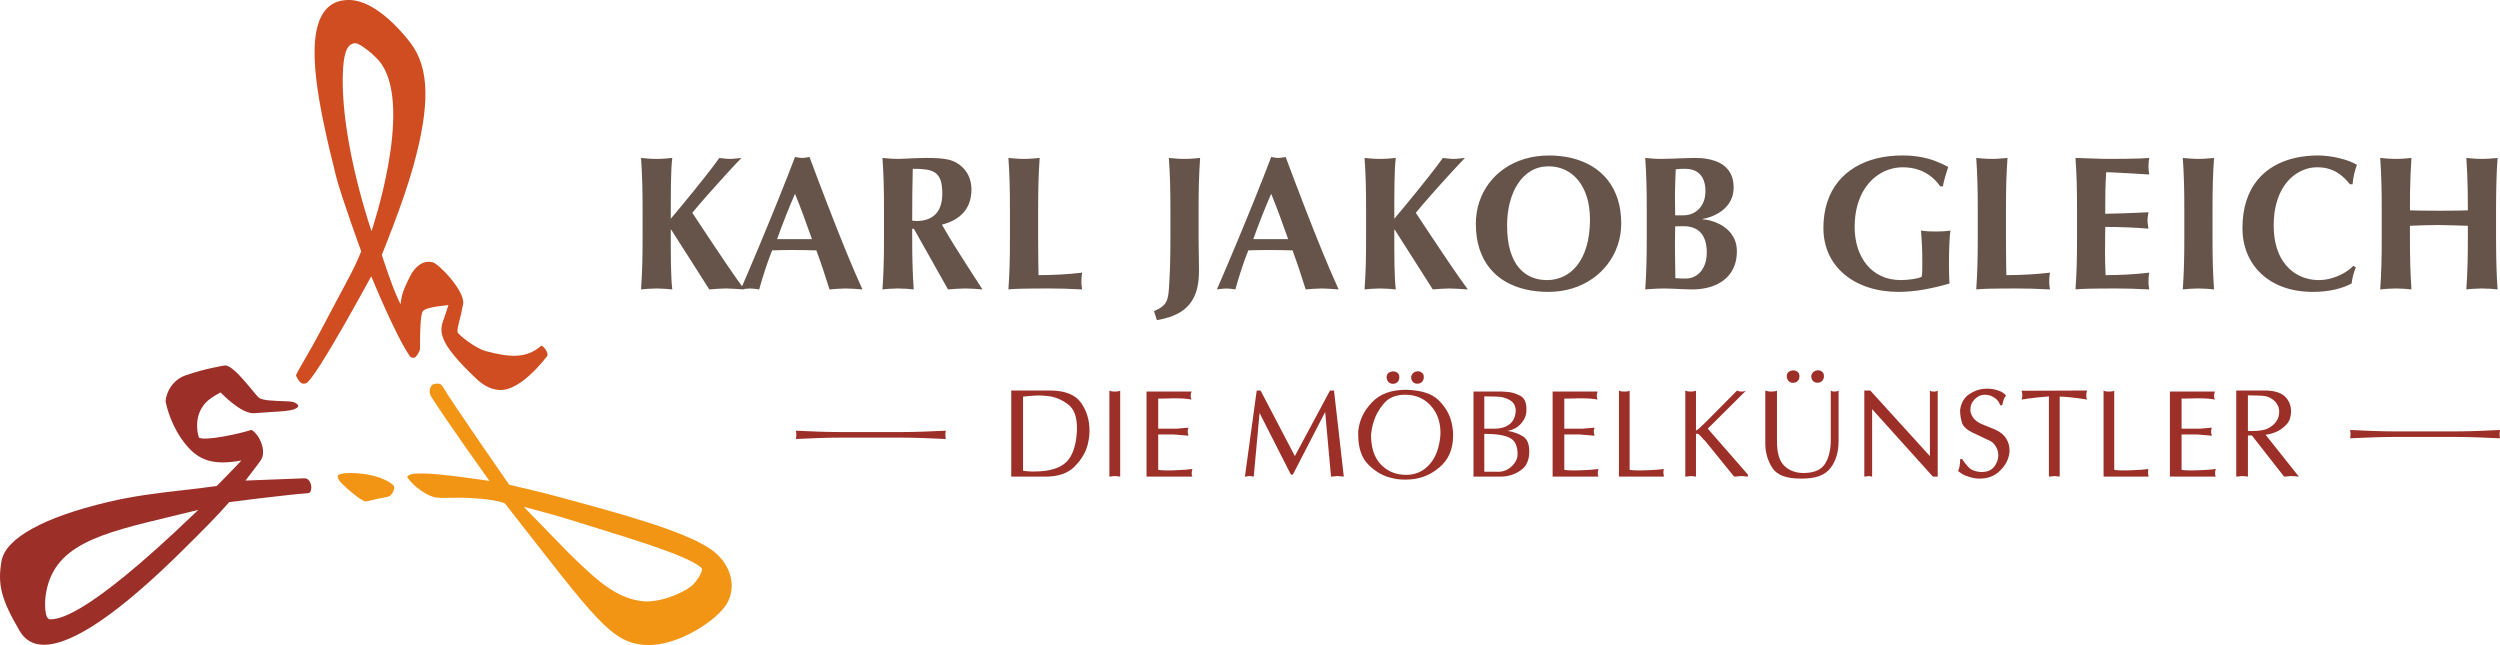
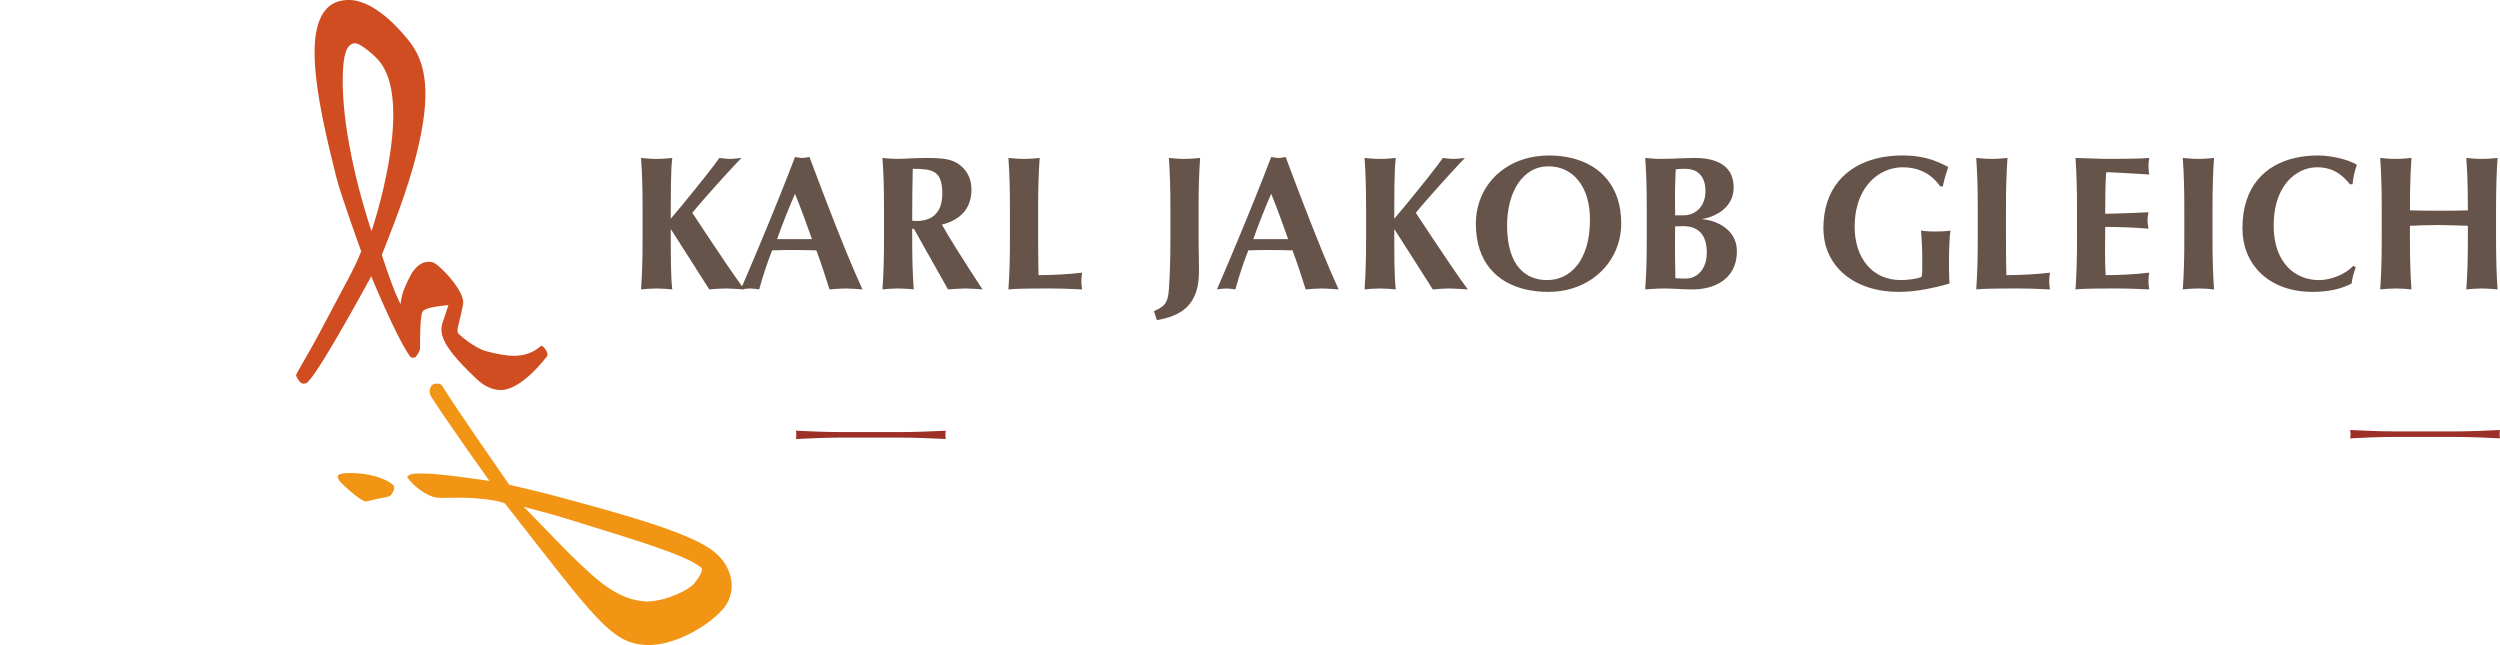
<svg xmlns="http://www.w3.org/2000/svg" xml:space="preserve" width="264.168mm" height="68.159mm" version="1.1" style="shape-rendering:geometricPrecision; text-rendering:geometricPrecision; image-rendering:optimizeQuality; fill-rule:evenodd; clip-rule:evenodd" viewBox="0 0 40357.84 10412.9">
  <defs>
    <style type="text/css">
   
    .fil3 {fill:#66544A;fill-rule:nonzero}
    .fil2 {fill:#9C3029;fill-rule:nonzero}
    .fil0 {fill:#CF4D21;fill-rule:nonzero}
    .fil1 {fill:#F29414;fill-rule:nonzero}
   
  </style>
  </defs>
  <g id="Ebene_x0020_1">
    <g id="_2143783539152">
      <path class="fil0" d="M5997.06 3732.71c-312.41,-951.99 -492.4,-1910.49 -461.18,-2577.43 10.66,-226.64 42.72,-458 202.41,-457.4 74.97,0.6 326.06,200.07 418.23,332.28 510.94,735.39 -159.46,2702.55 -159.46,2702.55zm-349.09 -3732.71l-37.81 0c-159.05,4.8 -279.53,62.07 -367.07,174.96 -341.88,442.07 -89.27,1583.51 182.93,2674.21 76.8,307.52 405.06,1208.16 405.06,1208.16 -125.2,313.98 -252.32,514.66 -556.97,1098.36 -187.33,358.85 -315.95,579.58 -392.66,711.19 -62.99,108.01 -108.32,185.33 -101.49,200.09 58.5,125.7 103.37,126.3 120.17,126.3 11.89,0 24.26,0.6 40.27,-5.9 149.15,-56.66 1052.55,-1727.53 1052.55,-1727.53 0,0 395.62,966.15 622.74,1289.59 24.34,34.24 76.04,30.71 92.21,14.18 42.93,-43.68 73.44,-115.68 72.75,-132.21 -1.36,-476.29 23.5,-574.26 45.39,-606.72 48.52,-73.77 412.96,-98.57 412.96,-98.57l-68.58 204.81c-75.26,205.97 -134.29,368.28 526.63,989.76 122.85,115.7 252.79,174.71 385.23,175.29 346.09,1.77 744.31,-541.2 750.03,-547.13 10.83,-12.97 8.46,-41.29 -6.4,-74.35 -24.7,-54.3 -69.36,-93.85 -87.25,-93.85 -132.19,113.92 -269.6,163.5 -446.31,162.9 -117.8,-0.6 -256.32,-24.2 -449.8,-75.56 -177.84,-48.38 -448.97,-271.48 -454.81,-303.35 -7.38,-42.49 3.65,-86.76 24.12,-168.22 16.71,-64.9 39.37,-154.04 64.12,-286.83 38.76,-202.44 -391.39,-654.53 -495.89,-676.95 -20.03,-4.14 -39.55,-6.51 -58.76,-6.51 -140.69,-0.58 -224.27,113.34 -269.05,175.29 0,0 -146.86,257.33 -171.24,410.79l-15.63 98.55 -42.3 -90.29c-104.18,-220.16 -259.36,-706.47 -259.36,-706.47 0,0 341.98,-829.24 509.44,-1434.21 272.73,-986.82 259.46,-1579.37 -43.22,-1983.08 -86.07,-114.56 -534.4,-683.37 -982.01,-696.71z" />
-       <path class="fil1" d="M10438.69 9710.3c-472.1,-21.83 -805.21,-339.95 -1276.79,-802.09 -165.07,-170.57 -706.7,-726.54 -706.7,-726.54 0,0 485.33,126.91 684.47,189.45 898.09,283.9 1955.81,581.36 2187.58,799.75 5.13,4.12 27.56,73.76 -125.96,253.77 -78.49,92.06 -429.37,279.76 -762.6,285.66zm-3600.76 -2066.9c-52.07,-0.58 -95.68,0.6 -132.21,1.77 -76.07,2.37 -140.41,40.74 -130.44,56.66 90.66,148.14 332.51,316.35 469.64,329.93 158.69,15.34 330.85,-7.09 574.72,8.85 419,25.99 530.55,85.57 530.55,85.57l48.32 61.4c1421.86,1816.06 1670.12,2199.69 2236.82,2224.47 510.4,22.43 1145.07,-403.7 1298.7,-666.92 154.62,-265.61 73.67,-607.92 -197.96,-832.2 -388.18,-321.07 -1554.82,-630.33 -2528.74,-894.75 -271.91,-74.37 -787.1,-192.98 -787.1,-192.98 0,0 -926.49,-1332.09 -1066.05,-1572.89 -29.58,-51.36 -47.86,-62.58 -117.59,-58.44 -37.84,2.37 -66.58,18.29 -79.98,45.45 -21.19,41.31 -35.76,102.1 8.62,171.15 286.37,446.79 936.18,1353.34 936.18,1353.34 0,0 -782.51,-119.24 -1063.47,-120.42z" />
+       <path class="fil1" d="M10438.69 9710.3c-472.1,-21.83 -805.21,-339.95 -1276.79,-802.09 -165.07,-170.57 -706.7,-726.54 -706.7,-726.54 0,0 485.33,126.91 684.47,189.45 898.09,283.9 1955.81,581.36 2187.58,799.75 5.13,4.12 27.56,73.76 -125.96,253.77 -78.49,92.06 -429.37,279.76 -762.6,285.66zm-3600.76 -2066.9c-52.07,-0.58 -95.68,0.6 -132.21,1.77 -76.07,2.37 -140.41,40.74 -130.44,56.66 90.66,148.14 332.51,316.35 469.64,329.93 158.69,15.34 330.85,-7.09 574.72,8.85 419,25.99 530.55,85.57 530.55,85.57l48.32 61.4c1421.86,1816.06 1670.12,2199.69 2236.82,2224.47 510.4,22.43 1145.07,-403.7 1298.7,-666.92 154.62,-265.61 73.67,-607.92 -197.96,-832.2 -388.18,-321.07 -1554.82,-630.33 -2528.74,-894.75 -271.91,-74.37 -787.1,-192.98 -787.1,-192.98 0,0 -926.49,-1332.09 -1066.05,-1572.89 -29.58,-51.36 -47.86,-62.58 -117.59,-58.44 -37.84,2.37 -66.58,18.29 -79.98,45.45 -21.19,41.31 -35.76,102.1 8.62,171.15 286.37,446.79 936.18,1353.34 936.18,1353.34 0,0 -782.51,-119.24 -1063.47,-120.42" />
      <path class="fil1" d="M5455.85 7675.87c-14.48,21.83 7.9,61.95 29.15,92.66 26.63,37.77 326.49,316.35 413.5,324.61 48.05,4.72 125.06,-33.04 300.37,-60.79 48.8,-8.27 78.27,-15.95 102.91,-32.46 19.56,-13.57 92.14,-121.59 48.41,-165.85 -66.53,-66.69 -267.89,-175.28 -601.94,-195.35 -123.32,-7.09 -265.49,-1.77 -292.39,37.19z" />
-       <path class="fil2" d="M813.52 9997.74c-104.76,6.48 -88.36,-295.11 -77.24,-377.75 109.65,-822.75 872.55,-1005.71 2027.11,-1282.5 105.22,-24.8 438.34,-106.24 438.34,-106.24l-84.97 80.27c-1789.99,1715.72 -2198.35,1679.13 -2303.23,1686.22zm2820.35 -4098.39c-3.94,0 -320.06,47.82 -638,159.94 -274.17,96.22 -331.98,382.45 -320.84,432.62 11.2,50.16 81.38,394.26 333.12,695.27 195.4,234.31 421.7,333.46 885.89,246.71 12.7,-2.37 -394.14,410.78 -394.14,410.78 -171.29,25.96 -350.23,46.61 -539.87,67.88 -387.94,44.24 -789.14,89.69 -1217.65,191.81 -1043.29,247.87 -1653.34,586.08 -1717.97,952.59 -66.96,378.91 -4.31,620.9 290.93,1125.51 88.65,151.09 216.37,225.46 390.89,226.06l0.18 0c465.65,2.35 1227.44,-518.19 2264.53,-1546.92 291.34,-289.2 521.58,-517.03 730.04,-756.06 0,0 931.95,-119.8 1275.49,-144.6 36.01,-2.35 50.64,-49.56 49.24,-95.61 -1.97,-57.86 -32.89,-143.42 -110.27,-144.02l-952.53 36.6c0,0 221.63,-288.02 246.59,-326.97 84.06,-128.68 5.65,-296.29 -20.3,-344.7 -50.28,-93.25 -112.32,-145.18 -135.68,-145.18 -180.07,60.79 -755.24,184.14 -841.93,122.77 0,0 -111.49,-301.01 93.54,-545.95 83.2,-99.75 256.22,-182.37 256.22,-182.37 0,0 334.16,355.31 545.52,334.63 78.66,-7.09 163.09,-11.79 244.68,-17.1 169.93,-9.46 345.41,-20.07 410.14,-51.36 43.27,-21.24 56.39,-40.13 54.37,-47.8 -3.61,-17.13 -32.75,-70.83 -170.22,-74.95 -253.5,-8.88 -395.84,-14.18 -459.16,-53.12 -63.36,-38.38 -394.8,-525.88 -552.81,-526.47z" />
    </g>
    <path class="fil3" d="M10834.43 3706.31c101.53,159.95 204.07,320.43 307.64,481.92 103.03,160.99 205.59,322.47 307.59,483.97 44.61,-3.59 89.22,-6.66 133.83,-10.24 44.58,-3.09 89.19,-4.61 133.81,-5.13 44.08,0.52 89.71,2.05 137.89,5.13 47.67,3.57 101.01,6.65 160.47,10.24 -33.84,-44.59 -75.88,-102.54 -125.6,-174.31 -50.25,-71.27 -105.12,-151.23 -165.59,-239.95 -60.02,-88.68 -122.57,-181.48 -186.63,-277.34 -64.09,-95.87 -127.17,-190.74 -189.19,-284.04 -61.52,-93.31 -119.45,-179.97 -172.77,-260.95 27.16,-33.84 62.03,-75.88 104.59,-125.61 42.53,-49.74 89.72,-103.57 141.48,-162.02 51.81,-58.96 104.59,-117.91 158.96,-178.41 54.34,-60.5 106.64,-117.93 156.88,-173.29 50.25,-54.85 95.85,-104.08 135.85,-146.63 40.52,-43.05 72.31,-76.4 95.88,-99.97 -35.38,3.07 -67.69,6.66 -97.93,9.75 -30.25,3.59 -58.96,5.64 -86.65,5.64 -29.21,0 -57.95,-2.05 -86.12,-5.64 -28.2,-3.09 -56.91,-6.68 -86.13,-9.75 -22.06,31.78 -54.36,75.88 -96.37,130.73 -42.07,55.38 -90.78,118.45 -146.66,188.68 -55.37,70.25 -114.32,143.55 -176.87,220.97 -62.03,76.91 -124.57,153.29 -187.12,228.66 -62.55,75.36 -121.53,146.11 -177.4,212.25 0,-99.96 0,-199.43 0.5,-297.86 0,-98.43 1.02,-192.25 2.58,-280.45 1.51,-88.18 4.08,-167.13 7.18,-236.86 3.59,-69.22 8.19,-124.59 14.35,-166.11 -33.84,3.07 -71.79,6.66 -113.3,9.75 -42.04,3.59 -88.21,5.64 -138.95,5.64 -50.77,0 -96.9,-2.05 -138.95,-5.64 -41.54,-3.09 -79.46,-6.68 -113.3,-9.75 4.61,67.16 8.71,133.29 11.78,198.93 3.1,65.1 5.64,131.75 7.72,199.43 1.53,67.68 3.07,138.93 4.09,213.29 0.52,74.34 1.02,154.82 1.02,240.45l0 418.34c0,85.63 -0.5,166.13 -1.02,240.45 -1.02,74.35 -2.57,145.61 -4.09,213.29 -2.08,67.68 -4.61,134.33 -7.72,199.45 -3.07,65.1 -7.17,131.75 -11.78,198.91 33.84,-3.59 71.76,-6.66 113.3,-10.24 42.04,-3.09 88.18,-4.61 138.95,-5.13 50.74,0.52 96.9,2.05 138.95,5.13 41.51,3.57 79.46,6.65 113.3,10.24 -11.79,-97.41 -18.96,-227.11 -21.53,-389.63 -2.58,-162 -3.61,-354.28 -3.09,-576.26l6.14 0zm2233.21 -1172c-19.98,3.07 -39.48,6.65 -58.42,9.73 -18.96,3.59 -38.45,5.64 -58.45,5.64 -20,0 -39.48,-2.05 -58.44,-5.64 -18.99,-3.09 -38.45,-6.66 -58.47,-9.73 -37.95,100.48 -79.46,207.62 -124.07,321.45 -44.61,113.3 -90.75,229.68 -138.95,349.13 -48.18,119.45 -96.87,238.92 -145.61,357.86 -48.69,118.95 -96.38,233.79 -143.03,345.56 -46.66,111.26 -90.23,215.85 -131.75,313.26 -41.02,97.41 -77.93,184.55 -111.26,261.46 -32.8,76.92 -59.96,139.97 -82.04,189.18 28.72,-3.59 55.9,-6.66 80.5,-10.24 24.63,-3.09 49.22,-4.61 73.33,-5.13 24.6,0.52 48.69,2.05 72.28,5.13 23.6,3.57 47.68,6.65 72.29,10.24 29.23,-106.13 61.02,-211.74 95.38,-316.32 34.36,-105.11 72.26,-209.7 113.8,-314.29 53.85,-1.54 107.14,-3.07 159.97,-4.09 52.81,-1.54 106.12,-2.06 159.95,-2.06 66.14,0 131.77,0.52 196.86,2.06 65.13,1.02 130.73,2.55 196.86,4.09 38.47,104.59 75.39,209.7 110.76,315.31 35.38,105.6 69.22,210.71 101.5,315.29 43.05,-3.59 86.64,-6.66 130.73,-10.24 44.12,-3.09 87.68,-4.61 130.74,-5.13 43.08,0.52 86.64,2.05 130.73,5.13 44.61,3.57 91.25,6.65 139.97,10.24 -38.96,-84.07 -81,-178.91 -126.11,-284.02 -45.11,-105.09 -92.31,-217.38 -141.5,-337.34 -48.7,-119.99 -98.94,-244.06 -149.72,-372.74 -50.75,-128.68 -101.5,-258.4 -151.73,-389.13 -50.78,-131.25 -99.97,-260.45 -148.19,-387.59 -48.17,-127.15 -94.34,-249.69 -137.92,-367.08zm-522.93 1325.8c44.61,-124.57 90.76,-247.62 138.95,-369.65 47.67,-121.5 97.91,-242.48 150.21,-362.47 48.7,119.99 95.88,240.97 140.49,362.47 44.59,122.04 89.19,245.08 133.28,369.65l-562.92 0zm2759.3 812.1c46.14,-3.59 92.79,-6.66 139.94,-10.24 47.18,-3.09 93.83,-4.61 139.97,-5.13 46.15,0.52 92.28,2.05 138.44,5.13 46.12,3.57 92.26,6.65 138.41,10.24 -74.84,-115.86 -150.21,-232.25 -226.09,-348.61 -75.36,-116.38 -149.18,-232.78 -221.48,-349.15 -72.31,-115.88 -141.51,-232.25 -207.66,-348.12 153.29,-38.45 270.71,-105.09 352.74,-199.95 82.04,-94.84 123.06,-216.85 124.08,-366.05 -0.52,-90.75 -18.46,-170.22 -53.85,-237.9 -35.38,-67.68 -84.07,-123.55 -146.1,-168.16 -26.17,-19.48 -54.86,-35.38 -84.61,-48.72 -30.23,-13.31 -65.62,-24.09 -105.11,-32.3 -40,-8.19 -87.65,-14.35 -143.55,-17.94 -55.38,-4.09 -121.52,-5.64 -198.91,-5.64 -69.24,0 -131.26,1.54 -185.59,4.09 -54.34,2.57 -103.08,4.63 -146.63,7.18 -43.59,2.57 -83.58,4.11 -119.99,4.11 -50.75,0 -96.87,-2.05 -138.92,-5.64 -41.54,-3.09 -79.49,-6.68 -113.33,-9.75 4.61,67.16 8.74,133.29 11.81,198.93 3.07,65.1 5.64,131.75 7.68,199.43 1.54,67.68 3.07,138.93 4.09,213.29 0.52,74.34 1.05,154.82 1.05,240.45l0 418.34c0,85.63 -0.53,165.62 -1.05,240.45 -1.02,74.35 -2.55,145.61 -4.09,213.29 -2.05,67.68 -4.61,134.33 -7.68,199.45 -3.07,65.1 -7.2,131.75 -11.81,198.91 33.84,-3.59 71.79,-6.66 113.33,-10.24 42.04,-3.09 88.17,-4.61 138.92,-5.13 50.77,0.52 96.9,2.05 138.95,5.13 41.51,3.57 79.46,6.65 113.3,10.24 -4.58,-67.16 -8.71,-133.81 -11.76,-198.91 -3.09,-65.11 -5.65,-131.77 -7.7,-199.45 -1.54,-67.68 -3.09,-138.93 -4.12,-213.29 -0.49,-74.83 -1.02,-154.82 -1.02,-240.45l0 -126.11 27.7 0 550.64 978.21zm-92.29 -1544.22c-0.52,144.58 -36.39,254.29 -107.67,328.13 -71.27,74.34 -174.83,111.25 -310.68,111.77 -10.79,0 -21.53,-0.52 -32.83,-2.05 -10.76,-1.04 -22.55,-2.57 -34.86,-4.11 0,-139.97 0.53,-279.42 2.06,-418.34 1.54,-138.95 4.11,-278.4 7.18,-418.37 83.55,-1.02 155.86,3.09 215.82,11.79 60.51,8.71 109.74,26.66 148.19,53.32 38.44,27.16 67.16,67.68 85.61,121.5 18.46,54.36 27.18,126.13 27.18,216.36zm1092.02 692.12c0,85.63 -0.5,166.13 -1.04,240.45 -1.02,74.35 -2.57,145.61 -4.08,213.29 -2.08,67.68 -4.61,134.33 -7.68,199.45 -3.09,65.1 -7.18,131.75 -11.79,198.91 12.82,-1.02 28.19,-2.57 45.63,-4.09 17.43,-1.04 40.47,-2.57 68.69,-4.11 28.22,-1.01 65.63,-2.55 111.26,-3.57 45.63,-1.02 103.05,-2.05 172.77,-2.57 69.21,-0.5 153.8,-1.02 253.77,-1.02 93.83,0 173.83,1.02 240.98,3.07 66.64,2.06 124.05,4.61 171.72,7.17 47.19,2.06 89.22,4.11 125.63,5.13 -3.07,-17.42 -6.16,-36.41 -8.2,-55.87 -2.57,-19.49 -4.09,-45.13 -4.09,-76.4 0,-21.01 0.5,-39.48 2.05,-54.85 1.01,-15.4 2.57,-29.74 4.09,-43.08 2.06,-12.82 4.11,-26.64 6.16,-40.5 -118.45,13.86 -236.86,24.11 -354.79,30.25 -117.41,6.66 -234.29,9.75 -349.64,9.75 -1.04,-53.82 -2.06,-114.34 -3.09,-181.49 -1.02,-67.16 -1.53,-138.41 -2.06,-213.27 -0.49,-74.86 -1.01,-150.22 -1.01,-226.62l0 -418.34c0,-85.63 0.52,-166.11 1.01,-240.45 1.04,-74.35 2.58,-145.61 4.11,-213.29 2.06,-67.68 4.61,-134.33 7.7,-199.43 3.07,-65.11 7.17,-131.77 11.78,-198.93 -33.84,3.07 -71.79,6.66 -113.3,9.75 -42.03,3.59 -88.2,5.64 -138.95,5.64 -50.74,0 -96.9,-2.05 -138.93,-5.64 -41.52,-3.09 -79.47,-6.68 -113.3,-9.75 4.61,67.16 8.71,133.29 11.79,198.93 3.07,65.1 5.61,131.75 7.68,199.43 1.51,67.68 3.06,138.93 4.08,213.29 0.53,74.34 1.04,154.82 1.04,240.45l0 418.34zm2371.69 1347.37c150.74,-24.11 276.34,-66.67 377.34,-127.67 100.49,-61.02 176.36,-145.59 226.61,-253.27 50.75,-107.66 75.88,-243.52 75.88,-406.56 0,-64.09 -0.5,-128.16 -1.53,-192.77 -1.02,-65.11 -2.05,-128.7 -3.09,-190.72 -1.02,-62.04 -1.53,-120.48 -1.53,-176.38l0 -418.34c0,-85.63 0.5,-166.11 1.02,-240.45 1.02,-74.35 2.57,-145.61 4.09,-213.29 2.05,-67.68 4.61,-134.33 7.67,-199.43 3.1,-65.11 7.18,-131.77 11.81,-198.93 -33.82,3.07 -71.79,6.66 -113.28,9.75 -42.04,3.59 -88.21,5.64 -138.95,5.64 -50.77,0 -96.9,-2.05 -138.95,-5.64 -41.52,-3.09 -79.47,-6.68 -113.3,-9.75 4.61,67.16 8.69,133.29 11.78,198.93 3.09,65.1 5.64,131.75 7.72,199.43 1.5,67.68 3.06,138.93 4.08,213.29 0.52,74.34 1.01,154.82 1.01,240.45l0 418.34c0,85.63 -0.49,166.13 -1.01,240.45 -1.02,74.35 -2.58,145.61 -4.08,213.29 -2.08,67.68 -4.63,134.33 -7.72,199.45 -3.09,65.1 -7.17,131.75 -11.78,198.91 -3.59,55.38 -10.27,102.02 -20.01,138.95 -9.73,36.41 -24.11,67.16 -42.04,91.77 -18.42,24.61 -42.04,45.63 -71.25,64.07 -28.72,18.47 -64.59,36.93 -106.64,55.9l46.14 144.58zm2079.41 -2633.17c-20.01,3.07 -39.49,6.65 -58.45,9.73 -18.96,3.59 -38.45,5.64 -58.44,5.64 -20.01,0 -39.51,-2.05 -58.45,-5.64 -18.96,-3.09 -38.45,-6.66 -58.45,-9.73 -37.93,100.48 -79.47,207.62 -124.08,321.45 -44.58,113.3 -90.75,229.68 -138.92,349.13 -48.2,119.45 -96.9,238.92 -145.61,357.86 -48.7,118.95 -96.4,233.79 -143.06,345.56 -46.63,111.26 -90.21,215.85 -131.75,313.26 -41.02,97.41 -77.93,184.55 -111.26,261.46 -32.82,76.92 -59.98,139.97 -82.02,189.18 28.71,-3.59 55.88,-6.66 80.48,-10.24 24.63,-3.09 49.22,-4.61 73.32,-5.13 24.61,0.52 48.72,2.05 72.29,5.13 23.6,3.57 47.71,6.65 72.31,10.24 29.21,-106.13 61,-211.74 95.35,-316.32 34.37,-105.11 72.31,-209.7 113.83,-314.29 53.84,-1.54 107.14,-3.07 159.95,-4.09 52.81,-1.54 106.13,-2.06 159.97,-2.06 66.12,0 131.75,0.52 196.85,2.06 65.11,1.02 130.73,2.55 196.86,4.09 38.48,104.59 75.38,209.7 110.76,315.31 35.38,105.6 69.21,210.71 101.52,315.29 43.07,-3.59 86.64,-6.66 130.73,-10.24 44.11,-3.09 87.69,-4.61 130.74,-5.13 43.07,0.52 86.65,2.05 130.74,5.13 44.58,3.57 91.24,6.65 139.96,10.24 -38.96,-84.07 -81,-178.91 -126.11,-284.02 -45.13,-105.09 -92.29,-217.38 -141.51,-337.34 -48.69,-119.99 -98.95,-244.06 -149.69,-372.74 -50.78,-128.68 -101.52,-258.4 -151.78,-389.13 -50.74,-131.25 -99.97,-260.45 -148.16,-387.59 -48.18,-127.15 -94.34,-249.69 -137.91,-367.08zm-522.94 1325.8c44.59,-124.57 90.76,-247.62 138.93,-369.65 47.7,-121.5 97.91,-242.48 150.22,-362.47 48.69,119.99 95.87,240.97 140.49,362.47 44.59,122.04 89.19,245.08 133.29,369.65l-562.94 0zm2282.45 -153.8c101.5,159.95 204.04,320.43 307.61,481.92 103.06,160.99 205.59,322.47 307.62,483.97 44.61,-3.59 89.2,-6.66 133.8,-10.24 44.63,-3.09 89.23,-4.61 133.81,-5.13 44.11,0.52 89.72,2.05 137.91,5.13 47.68,3.57 101,6.65 160.49,10.24 -33.84,-44.59 -75.87,-102.54 -125.63,-174.31 -50.22,-71.27 -105.09,-151.23 -165.59,-239.95 -59.98,-88.68 -122.52,-181.48 -186.61,-277.34 -64.1,-95.87 -127.15,-190.74 -189.18,-284.04 -61.52,-93.31 -119.45,-179.97 -172.8,-260.95 27.19,-33.84 62.06,-75.88 104.59,-125.61 42.56,-49.74 89.74,-103.57 141.51,-162.02 51.77,-58.96 104.59,-117.91 158.93,-178.41 54.37,-60.5 106.64,-117.93 156.9,-173.29 50.23,-54.85 95.87,-104.08 135.88,-146.63 40.47,-43.05 72.26,-76.4 95.87,-99.97 -35.38,3.07 -67.69,6.66 -97.93,9.75 -30.28,3.59 -58.99,5.64 -86.65,5.64 -29.21,0 -57.93,-2.05 -86.12,-5.64 -28.22,-3.09 -56.92,-6.68 -86.16,-9.75 -22.01,31.78 -54.33,75.88 -96.37,130.73 -42.04,55.38 -90.73,118.45 -146.63,188.68 -55.37,70.25 -114.32,143.55 -176.87,220.97 -62.04,76.91 -124.6,153.29 -187.15,228.66 -62.55,75.36 -121.5,146.11 -177.39,212.25 0,-99.96 0,-199.43 0.53,-297.86 0,-98.43 1.02,-192.25 2.57,-280.45 1.5,-88.18 4.08,-167.13 7.15,-236.86 3.59,-69.22 8.22,-124.59 14.38,-166.11 -33.85,3.07 -71.79,6.66 -113.33,9.75 -42.04,3.59 -88.17,5.64 -138.95,5.64 -50.74,0 -96.87,-2.05 -138.92,-5.64 -41.54,-3.09 -79.46,-6.68 -113.31,-9.75 4.61,67.16 8.74,133.29 11.79,198.93 3.07,65.1 5.64,131.75 7.68,199.43 1.56,67.68 3.07,138.93 4.09,213.29 0.52,74.34 1.05,154.82 1.05,240.45l0 418.34c0,85.63 -0.53,166.13 -1.05,240.45 -1.02,74.35 -2.54,145.61 -4.09,213.29 -2.05,67.68 -4.61,134.33 -7.68,199.45 -3.06,65.1 -7.18,131.75 -11.79,198.91 33.85,-3.59 71.77,-6.66 113.31,-10.24 42.04,-3.09 88.18,-4.61 138.92,-5.13 50.78,0.52 96.9,2.05 138.95,5.13 41.54,3.57 79.47,6.65 113.33,10.24 -11.79,-97.41 -18.99,-227.11 -21.53,-389.63 -2.57,-162 -3.59,-354.28 -3.1,-576.26l6.16 0zm1310.41 -95.36c0.49,153.8 20.5,290.18 59.47,409.65 39.46,119.96 94.83,223 166.11,310.16 71.74,87.17 155.86,158.95 253.27,215.33 97.91,56.39 205.05,97.93 321.97,125.61 117.39,27.16 240.95,40.5 371.18,40.5 137.4,-0.52 266.09,-19.48 385.52,-56.39 119.47,-36.91 227.65,-89.22 324.57,-156.9 96.87,-67.68 179.92,-147.14 249.16,-239.43 69.21,-91.77 122.52,-192.77 159.42,-303 37.43,-110.21 55.9,-226.09 56.42,-348.61 -0.52,-148.17 -20.01,-281.49 -58.47,-398.88 -38.96,-117.93 -93.31,-220.47 -164.06,-308.13 -70.73,-87.68 -154.32,-160.47 -251.21,-218.4 -96.89,-57.93 -203.54,-101.01 -320.44,-129.72 -116.87,-28.71 -240.95,-43.07 -371.7,-43.07 -143.01,0.52 -275.31,19.49 -396.81,56.4 -121.5,36.93 -230.7,89.2 -327.07,156.88 -96.92,67.16 -178.96,146.63 -247.14,238.4 -68.18,91.77 -119.94,192.77 -155.86,302.48 -35.87,109.72 -53.84,225.59 -54.33,347.1zm1842.59 -67.68c-0.49,167.65 -19.46,312.73 -56.39,435.79 -36.39,123.04 -87.14,224.56 -151.25,305.06 -64.09,79.96 -137.39,139.45 -220.45,178.91 -83.05,38.97 -171.26,58.45 -264.04,58.45 -86.64,0.52 -168.68,-14.86 -246.07,-45.63 -77.43,-31.27 -146.14,-81 -206.11,-150.22 -60.01,-68.69 -107.17,-159.43 -141.51,-272.73 -34.36,-112.79 -51.77,-251.22 -52.31,-414.26 0,-133.29 15.41,-257.36 45.14,-372.22 29.71,-114.84 73.3,-216.36 130.73,-303 56.89,-87.14 127.15,-154.82 209.68,-204.04 82.53,-48.72 176.36,-73.84 281.99,-74.35 99.47,0 190.22,20.01 272.23,58.96 82.04,39.49 152.28,96.4 211.76,170.74 59.44,74.34 105.61,164.05 137.89,269.66 32.31,106.13 48.22,225.6 48.7,358.9zm916.66 274.81c0,86.12 -0.52,166.11 -1.05,240.95 -1.02,74.86 -2.55,146.11 -4.09,213.79 -2.05,68.18 -4.61,134.84 -7.67,199.95 -3.07,65.62 -7.2,132.27 -11.81,199.43 23.08,-2.05 51.79,-4.61 86.12,-6.66 34.36,-2.55 70.76,-4.6 109.74,-6.14 38.97,-1.54 77.43,-2.57 114.84,-2.57 50.75,0 101,1.54 149.2,4.11 48.7,2.54 97.9,4.6 147.66,7.17 49.71,2.55 101.52,4.09 155.32,4.09 73.84,0 145.61,-7.18 215.35,-22.03 69.73,-14.38 134.82,-36.93 195.32,-67.68 60.51,-31.27 113.33,-70.75 159.45,-119.47 45.63,-48.18 81.52,-106.12 107.16,-173.8 26.15,-67.66 38.96,-145.61 39.49,-233.77 -0.53,-73.84 -13.86,-138.95 -39.49,-194.83 -25.64,-56.4 -59.46,-104.08 -101.5,-144.07 -41.55,-39.98 -87.16,-72.29 -136.92,-97.91 -49.19,-25.13 -97.91,-44.11 -146.08,-56.92 -48.22,-12.8 -91.28,-19.98 -129.72,-21.53l0 -6.16c38.96,-6.16 80.48,-16.93 125.6,-32.3 44.59,-15.9 89.22,-36.93 133.29,-63.06 44.09,-26.66 84.61,-58.96 121.01,-97.41 36.41,-38.97 65.62,-84.09 87.68,-136.38 22.03,-51.79 33.3,-111.77 33.84,-178.41 -1.02,-111.26 -27.18,-202.52 -78.97,-272.76 -51.77,-70.23 -124.57,-122 -217.4,-154.82 -92.79,-33.32 -200.97,-49.74 -325.04,-49.22 -58.96,0 -119.42,1.54 -182.5,4.09 -63.08,2.57 -125.63,4.63 -188.66,7.18 -63.08,2.57 -123.56,4.11 -182.55,4.11 -50.74,0 -96.87,-2.05 -138.9,-5.64 -41.55,-3.09 -79.49,-6.68 -113.33,-9.75 4.61,67.16 8.74,133.29 11.81,198.93 3.06,65.1 5.62,131.75 7.67,199.43 1.54,67.68 3.07,138.93 4.09,213.29 0.53,74.34 1.05,154.82 1.05,240.45l0 416.31zm947.42 -733.16c-0.49,65.11 -10.25,122.54 -30.23,171.24 -19.48,48.7 -46.15,89.72 -79.47,122.02 -33.34,32.82 -70.75,56.91 -112.26,73.32 -41.55,15.89 -84.61,24.11 -128.7,24.11l-138.41 0c0,-51.79 -0.52,-103.57 -1.54,-154.85 -1.02,-50.75 -1.56,-104.07 -1.56,-158.93 0,-35.37 0.53,-76.91 2.08,-124.07 1.02,-47.16 2.54,-96.89 4.08,-149.2 2.05,-52.28 4.09,-103.57 6.14,-154.3 12.82,-2.06 25.13,-4.11 36.93,-5.13 11.81,-1.54 26.64,-2.57 44.09,-3.09 17.43,-1.02 40.52,-1.02 69.74,-1.02 80.48,0.52 145.06,17.45 193.27,49.22 48.18,32.3 83.06,75.87 104.59,129.7 21.53,54.34 31.79,114.34 31.26,180.98zm21.53 993.61c-0.49,89.19 -16.38,165.07 -47.13,227.62 -30.77,62.04 -71.79,109.22 -122.57,141.51 -51.24,32.82 -107.12,49.21 -168.65,49.21 -33.35,0 -63.08,-0.52 -89.22,-2.03 -26.15,-1.05 -52.78,-2.57 -79.98,-4.11 0,-27.18 -0.5,-61.54 -1.02,-102.02 -0.52,-41.02 -1.01,-86.15 -2.03,-134.84 -1.02,-48.72 -1.54,-98.95 -2.08,-150.74 -0.49,-51.77 -1.02,-102.02 -1.02,-150.73 0,-62.04 0.53,-116.9 1.56,-164.06 1.02,-47.16 1.54,-92.29 1.54,-134.33 17.94,0 37.92,-0.5 58.96,-1.51 21.53,-1.05 46.12,-1.54 73.3,-1.54 123.55,0 217.38,35.35 281.47,106.62 64.07,70.75 96.38,177.9 96.87,320.96zm3811.33 -1070.5c9.76,-52.31 22.08,-104.59 37.43,-156.9 15.4,-52.28 31.29,-104.59 48.73,-156.87 -73.33,-38.97 -147.15,-72.29 -221.51,-99.97 -74.84,-27.18 -154.32,-48.2 -238.92,-62.55 -84.56,-14.88 -177.87,-22.06 -280.92,-22.06 -145.12,0 -282,15.38 -410.18,46.66 -128.16,31.27 -245.05,78.45 -350.17,140.99 -105.6,62.55 -196.33,140.48 -273.27,234.29 -76.36,93.83 -135.33,203.04 -176.87,328.13 -41.51,125.09 -62.55,265.57 -63.03,421.94 1.01,157.39 30.75,299.41 90.21,425.54 59.47,126.62 143.56,234.81 252.23,325.04 108.18,90.24 236.36,158.95 384.53,207.11 147.66,48.2 310.18,72.29 488.08,72.81 135.85,-1.02 273.25,-13.86 411.69,-38.97 138.95,-25.12 275.31,-56.89 409.65,-96.38 -1.54,-11.79 -3.1,-29.73 -4.12,-54.33 -1.02,-24.11 -2.03,-51.79 -2.57,-83.58 -1.02,-31.79 -1.51,-65.11 -2.05,-99.46 -0.5,-34.86 -0.5,-68.2 -0.5,-101 0,-49.73 0.5,-101.52 1.53,-154.84 1.56,-53.32 3.1,-104.07 5.15,-153.29 2.05,-48.7 4.61,-91.77 7.68,-128.18 3.07,-36.91 6.66,-63.57 10.25,-80.5 -12.82,2.05 -29.23,4.11 -49.73,6.66 -20,2.57 -46.14,4.63 -77.95,6.16 -32.28,1.54 -72.78,2.57 -121.5,2.57 -41.51,0 -76.89,-1.02 -106.13,-2.57 -28.69,-1.53 -53.29,-3.59 -72.78,-6.16 -19.48,-2.55 -35.38,-4.61 -48.72,-6.66 1.54,18.97 3.59,48.72 7.18,89.22 3.09,41.02 6.66,96.89 9.73,168.16 3.1,71.27 4.61,161.5 4.61,271.72 0.53,45.11 0,85.61 -1.02,122.54 -1.02,36.91 -3.59,67.66 -8.2,92.78 -12.79,8.72 -32.28,16.42 -58.44,23.08 -26.14,6.66 -55.35,12.3 -88.17,17.43 -32.83,4.61 -66.14,8.2 -98.95,10.77 -33.32,2.57 -63.06,4.09 -89.74,4.09 -118.41,-0.5 -224.03,-22.56 -316.84,-65.1 -92.28,-43.08 -170.72,-103.06 -234.29,-180.47 -64.07,-77.43 -112.81,-168.17 -146.11,-272.24 -33.34,-104.08 -50.23,-217.4 -50.23,-340.43 0.49,-129.2 15.35,-245.08 44.06,-348.11 28.72,-103.08 68.18,-192.78 118.95,-270.21 50.77,-76.89 108.71,-140.46 174.31,-191.73 66.14,-51.27 136.37,-89.2 210.72,-114.84 74.86,-25.13 150.22,-37.93 227.13,-37.93 93.3,0.5 177.37,13.32 252.76,38.45 75.36,25.62 142.51,61.52 200.96,107.14 58.45,46.14 109.2,99.97 152.27,162.02l43.05 0zm563.03 812.08c0,85.63 -0.53,166.13 -1.04,240.45 -1.02,74.35 -2.57,145.61 -4.11,213.29 -2.06,67.68 -4.61,134.33 -7.7,199.45 -3.06,65.1 -7.15,131.75 -11.76,198.91 12.79,-1.02 28.2,-2.57 45.6,-4.09 17.45,-1.04 40.52,-2.57 68.72,-4.11 28.2,-1.01 65.6,-2.55 111.25,-3.57 45.63,-1.02 103.06,-2.05 172.77,-2.57 69.21,-0.5 153.81,-1.02 253.79,-1.02 93.82,0 173.8,1.02 240.95,3.07 66.64,2.06 124.08,4.61 171.76,7.17 47.18,2.06 89.19,4.11 125.6,5.13 -3.09,-17.42 -6.14,-36.41 -8.17,-55.87 -2.58,-19.49 -4.12,-45.13 -4.12,-76.4 0,-21.01 0.53,-39.48 2.06,-54.85 1.02,-15.4 2.55,-29.74 4.09,-43.08 2.05,-12.82 4.08,-26.64 6.14,-40.5 -118.41,13.86 -236.84,24.11 -354.76,30.25 -117.42,6.66 -234.31,9.75 -349.67,9.75 -1.02,-53.82 -2.05,-114.34 -3.07,-181.49 -1.02,-67.16 -1.56,-138.41 -2.08,-213.27 -0.49,-74.86 -1.02,-150.22 -1.02,-226.62l0 -418.34c0,-85.63 0.53,-166.11 1.02,-240.45 1.05,-74.35 2.57,-145.61 4.12,-213.29 2.03,-67.68 4.61,-134.33 7.68,-199.43 3.07,-65.11 7.2,-131.77 11.81,-198.93 -33.84,3.07 -71.79,6.66 -113.33,9.75 -42.04,3.59 -88.18,5.64 -138.93,5.64 -50.75,0 -96.89,-2.05 -138.93,-5.64 -41.54,-3.09 -79.46,-6.68 -113.3,-9.75 4.61,67.16 8.71,133.29 11.76,198.93 3.09,65.1 5.64,131.75 7.7,199.43 1.54,67.68 3.09,138.93 4.11,213.29 0.5,74.34 1.04,154.82 1.04,240.45l0 418.34zm1602.59 0c0,85.63 -0.53,166.13 -1.05,240.45 -1.02,74.35 -2.54,145.61 -4.09,213.29 -2.05,67.68 -4.61,134.33 -7.68,199.45 -3.06,65.1 -7.18,131.75 -11.79,198.91 12.82,-1.02 28.2,-2.57 45.63,-4.09 17.45,-1.04 40.48,-2.57 68.7,-4.11 28.22,-1.01 65.62,-2.55 111.26,-3.57 45.63,-1.02 103.03,-2.05 172.77,-2.57 69.21,-0.5 153.78,-1.02 253.77,-1.02 93.82,0 173.81,1.02 240.97,3.07 66.64,2.06 124.08,4.61 171.75,7.17 47.16,2.06 89.2,4.11 125.6,5.13 -3.07,-17.42 -6.13,-36.41 -8.17,-55.87 -2.57,-19.49 -4.12,-45.13 -4.12,-76.4 0,-21.01 0.53,-39.48 2.05,-54.85 1.02,-15.4 2.58,-29.74 4.12,-43.08 2.05,-12.82 4.08,-26.64 6.13,-40.5 -118.43,13.86 -236.86,24.11 -354.77,30.25 -117.42,6.66 -234.31,9.75 -349.65,9.75 -3.09,-61.52 -5.62,-125.09 -7.18,-189.68 -1.54,-65.11 -2.03,-130.22 -2.03,-194.85 0,-66.14 0.49,-132.27 1.54,-197.89 1.02,-66.14 1.5,-131.25 1.5,-195.84 116.9,0 233.3,2.05 349.15,6.66 115.88,4.61 232.26,11.79 349.15,21.02 -3.06,-21.54 -5.64,-39.49 -8.2,-53.84 -2.05,-14.86 -4.09,-27.68 -5.12,-38.96 -1.54,-11.29 -2.05,-22.56 -2.05,-33.34 0,-12.82 0.5,-25.62 1.02,-37.93 1.02,-12.3 2.55,-26.14 5.12,-42.04 2.05,-15.89 5.13,-35.38 9.23,-58.45 -77.43,4.11 -152.25,7.7 -225.6,10.27 -72.77,3.07 -147.64,5.64 -224.53,8.2 -76.92,2.05 -159.45,4.11 -248.17,6.14 -0.47,-112.27 0.55,-224.04 2.06,-335.29 1.54,-111.25 6.16,-223.02 13.34,-335.31 18.97,0 47.7,0.52 85.13,2.05 37.9,1.54 82.02,3.59 132.27,6.68 49.73,2.57 103.05,5.13 158.93,8.72 55.37,3.07 110.73,6.16 165.59,9.75 54.86,3.06 106.13,6.65 153.28,9.72 -2.05,-15.37 -4.08,-29.21 -6.13,-42.04 -1.54,-13.31 -3.1,-27.16 -4.12,-42.03 -1.51,-15.38 -2.05,-33.32 -2.05,-54.34 0,-27.18 1.56,-51.27 4.12,-71.79 2.05,-19.98 5.1,-39.46 8.17,-57.41 -28.71,3.07 -73.82,5.64 -136.38,8.2 -62.55,2.05 -137.37,4.11 -224.53,5.13 -86.64,1.54 -180.47,2.05 -281.97,2.05 -90.78,-0.5 -182.01,-2.57 -273.8,-6.66 -91.77,-4.11 -183.02,-6.68 -273.77,-8.72 4.61,67.16 8.74,133.29 11.79,198.93 3.07,65.1 5.64,131.75 7.68,199.43 1.56,67.68 3.07,138.93 4.09,213.29 0.52,74.34 1.05,154.82 1.05,240.45l0 418.34zm1731.84 0c0,85.63 -0.49,166.13 -1.02,240.45 -1.02,74.35 -2.55,145.61 -4.08,213.29 -2.06,67.68 -4.63,134.33 -7.7,199.45 -3.1,65.1 -7.18,131.75 -11.79,198.91 33.82,-3.59 71.77,-6.66 113.3,-10.24 42.04,-3.09 88.18,-4.61 138.93,-5.13 50.75,0.52 96.92,2.05 138.95,5.13 41.51,3.57 79.46,6.65 113.3,10.24 -4.63,-67.16 -8.71,-133.81 -11.78,-198.91 -3.09,-65.11 -5.64,-131.77 -7.7,-199.45 -1.53,-67.68 -3.09,-138.93 -4.09,-213.29 -0.5,-74.32 -1.02,-154.82 -1.02,-240.45l0 -418.34c0,-85.63 0.52,-166.11 1.02,-240.45 1.01,-74.35 2.57,-145.61 4.09,-213.29 2.06,-67.68 4.61,-134.33 7.7,-199.43 3.07,-65.11 7.15,-131.77 11.78,-198.93 -33.84,3.07 -71.79,6.66 -113.3,9.75 -42.03,3.59 -88.2,5.64 -138.95,5.64 -50.75,0 -96.89,-2.05 -138.93,-5.64 -41.52,-3.09 -79.47,-6.68 -113.3,-9.75 4.61,67.16 8.69,133.29 11.79,198.93 3.07,65.1 5.64,131.75 7.7,199.43 1.53,67.68 3.06,138.93 4.08,213.29 0.53,74.34 1.02,154.82 1.02,240.45l0 418.34zm2728.56 470.66c-44.61,46.64 -97.93,86.64 -159.46,121.5 -61.52,34.36 -126.11,61.02 -194.83,79.99 -68.69,19.48 -135.85,28.71 -202.5,29.21 -71.27,0 -141.99,-10.25 -211.71,-30.75 -69.74,-21.04 -135.89,-53.33 -197.92,-97.41 -62.04,-44.09 -116.89,-101 -164.58,-170.22 -48.17,-69.21 -85.6,-152.27 -112.78,-249.17 -27.7,-96.89 -41.54,-208.66 -42.04,-335.29 0.5,-130.22 14.35,-246.61 41.52,-348.12 26.67,-101.5 63.57,-189.68 110.75,-264.02 46.66,-74.35 99.97,-135.36 159.95,-183.56 59.98,-48.18 123.55,-84.07 189.68,-107.64 66.67,-23.6 133.31,-34.86 199.46,-34.86 72.28,0 138.93,9.21 199.93,28.71 61,18.96 118.45,48.69 172.25,89.2 53.84,40.5 106.13,92.28 156.88,155.86l43.08 0c4.6,-52.81 12.31,-105.11 24.08,-157.92 11.29,-53.3 26.67,-105.09 46.66,-155.84 -35.87,-21.53 -78.43,-41.54 -127.64,-59.98 -48.72,-18.47 -101.5,-34.36 -158.43,-47.7 -56.39,-13.83 -113.82,-24.09 -172.27,-31.78 -58.44,-7.18 -114.82,-11.29 -169.18,-11.29 -129.69,-0.5 -254.81,13.34 -375.29,40.5 -119.97,27.68 -231.21,70.25 -333.75,128.7 -102.02,57.93 -191.78,133.29 -268.13,225.59 -76.92,92.28 -136.38,202.52 -178.96,332.22 -42.55,129.2 -64.58,278.4 -65.1,448.1 0.52,146.1 26.14,281.45 76.92,406.03 51.26,124.08 125.58,232.78 223,325.58 97.41,92.79 216.36,165.09 356.83,216.86 139.97,51.79 299.39,77.93 478.33,78.95 126.11,-0.52 241.98,-12.31 347.1,-35.38 105.09,-23.57 198.93,-56.89 280.43,-99.97 4.61,-43.07 12.82,-86.64 24.6,-130.73 11.81,-44.09 26.15,-87.66 43.1,-130.73l-40 -24.61zm1848.68 -470.66c0,85.63 -0.49,165.62 -1.02,240.45 -1.02,74.35 -2.57,145.61 -4.09,213.29 -2.06,67.68 -4.61,134.33 -7.7,199.45 -3.09,65.1 -7.17,131.75 -11.78,198.91 33.82,-3.59 71.77,-6.66 113.3,-10.24 42.04,-3.09 88.17,-4.61 138.95,-5.13 50.74,0.52 96.9,2.05 138.95,5.13 42.03,3.57 79.46,6.65 113.28,10.24 -4.63,-67.16 -8.2,-133.81 -11.79,-198.91 -3.07,-65.11 -5.64,-131.77 -7.17,-199.45 -2.05,-67.68 -3.59,-138.93 -4.11,-213.29 -1.04,-74.83 -1.53,-154.82 -1.53,-240.45l0 -418.34c0,-85.63 0.49,-166.11 1.53,-240.45 0.52,-74.35 2.06,-145.61 4.11,-213.29 1.53,-67.68 4.09,-134.33 7.17,-199.43 3.59,-65.11 7.17,-131.77 11.79,-198.93 -33.82,3.07 -71.25,6.66 -113.28,9.75 -42.04,3.59 -88.21,5.64 -138.95,5.64 -50.78,0 -96.9,-2.05 -138.95,-5.64 -41.52,-3.09 -79.47,-6.68 -113.3,-9.75 6.14,88.2 11.27,175.86 14.86,262.5 3.59,86.65 6.14,176.88 7.68,271.72 1.56,94.86 2.05,198.93 2.05,311.72 -38.44,1.02 -79.46,2.05 -123.55,3.07 -44.08,1.04 -93.83,1.54 -149.2,2.06 -55.37,0.5 -119.47,1.02 -191.75,1.02 -108.7,0 -201.48,-0.52 -277.88,-2.05 -76.89,-1.04 -140.99,-2.57 -192.77,-4.11 0,-112.79 0.5,-216.86 2.06,-311.72 1.51,-94.84 4.61,-185.07 8.2,-271.72 3.57,-86.64 8.19,-174.3 14.35,-262.5 -33.82,3.07 -71.79,6.66 -113.3,9.75 -42.04,3.59 -88.2,5.64 -138.95,5.64 -50.74,0 -96.9,-2.05 -138.93,-5.64 -41.55,-3.09 -79.46,-6.68 -113.3,-9.75 4.58,67.16 8.71,133.29 11.76,198.93 3.1,65.1 5.64,131.75 7.72,199.43 1.51,67.68 3.07,138.93 4.09,213.29 0.5,74.34 1.02,154.82 1.02,240.45l0 418.34c0,85.63 -0.52,165.62 -1.02,240.45 -1.02,74.35 -2.58,145.61 -4.09,213.29 -2.08,67.68 -4.61,134.33 -7.72,199.45 -3.06,65.1 -7.18,131.75 -11.76,198.91 33.84,-3.59 71.74,-6.66 113.3,-10.24 42.03,-3.09 88.2,-4.61 138.93,-5.13 50.75,0.52 96.9,2.05 138.95,5.13 41.51,3.57 79.47,6.65 113.3,10.24 -4.61,-67.16 -8.71,-133.81 -11.79,-198.91 -3.07,-65.11 -5.65,-131.77 -7.7,-199.45 -1.54,-67.68 -3.06,-138.93 -4.09,-213.29 -0.52,-74.83 -1.02,-154.82 -1.02,-240.45l0 -175.32c78.45,-3.09 156.9,-6.16 234.81,-8.72 78.43,-2.05 155.86,-3.59 232.75,-3.59 78.45,0.52 156.39,2.05 233.79,5.13 77.43,3.07 155.34,5.13 233.79,7.18l0 175.32z" />
-     <path class="fil2" d="M16324.68 6303.97l647.74 0c114.99,2.67 212.25,20.4 291.78,53.15 79.56,32.75 142.05,81.21 187.48,145.39 45.47,64.16 79.56,134.01 102.28,209.56 22.75,75.53 34.1,156.75 34.1,243.67 0,21.37 -0.98,43.43 -2.99,66.15 -2.02,22.72 -5.01,46.79 -9.03,72.2 -4,25.39 -9.01,50.46 -15.05,75.21 -5.99,24.73 -13.69,49.79 -23.05,75.2 -20.06,53.47 -47.13,105.28 -81.21,155.42 -34.08,50.14 -75.21,98.6 -123.32,145.39 -48.14,45.47 -107.64,80.89 -178.5,106.28 -70.87,25.41 -152.41,39.45 -244.64,42.12l-585.6 0 0 -1389.75zm190.52 94.26l0 1201.23c16.04,2.67 31.75,4.69 47.12,6.02 15.37,1.34 30.42,2.67 45.13,4.02 14.68,1.33 29.73,1.99 45.13,1.99 15.35,0 29.73,0 43.1,0 116.32,0 216.94,-12.02 301.8,-36.09 84.9,-24.06 154.1,-60.16 207.56,-108.3 52.14,-48.12 93.27,-113.62 123.35,-196.51 30.08,-82.91 48.46,-182.49 55.14,-298.81 0,-2.67 0,-5.35 0,-8.02 0,-2.67 0.69,-5.33 2.02,-8.01 0,-2.67 0,-5.35 0,-8.02 0,-2.67 0,-5.35 0,-8.05 0,-5.33 0,-10.34 0,-15.02 0,-4.69 0,-9.7 0,-15.05 0,-90.92 -11.69,-167.79 -35.09,-230.63 -23.39,-62.84 -58.5,-112.3 -105.29,-148.39 -46.79,-36.1 -95.93,-65.51 -147.4,-88.24 -51.47,-22.73 -105.29,-38.12 -161.42,-46.14 -6.68,-1.33 -13.37,-2.34 -20.06,-2.99 -6.69,-0.67 -13.37,-1.01 -20.06,-1.01 -8.02,-1.34 -15.38,-2.34 -22.05,-2.99 -6.71,-0.69 -13.37,-1.02 -20.06,-1.02 -13.37,-1.33 -27.07,-2.34 -41.11,-3.01 -14.04,-0.66 -27.09,-0.99 -39.11,-0.99 -17.37,0 -34.1,0.34 -50.12,0.99 -16.07,0.67 -31.43,1.68 -46.12,3.01 -14.73,1.34 -28.77,2.35 -42.15,3.01 -13.37,0.69 -26.03,1.68 -38.1,3.02 -9.33,1.33 -18.03,2.32 -26.06,3.01 -8.02,0.66 -15.35,0.99 -22.05,0.99 -6.68,1.33 -13.03,2.34 -19.04,3.01 -6.03,0.66 -11.05,0.99 -15.05,0.99l0 -4zm1393.75 -94.26c6.68,4.02 13.03,7.03 19.05,9.01 6,2.02 13.03,3.7 21.05,5.03 6.66,1.34 14.02,2 22.05,2 8.04,0 16.06,0 24.06,0 4.02,0 8.02,0 12.05,0 4,0 8.01,0 12.04,0 2.66,0 6,-0.32 9.99,-0.99 4.03,-0.67 8.04,-1.01 12.04,-1.01 8.04,-1.33 15.74,-3.01 23.08,-5.03 7.35,-1.99 13.67,-3.67 19.07,-5l0 1385.73c-5.39,0 -11.72,-0.34 -19.07,-1.01 -7.35,-0.67 -14.38,-1.67 -21.07,-3.01 -4,0 -8.02,-0.34 -12.02,-0.99 -4,-0.67 -7.36,-1.01 -10.05,-1.01 -4,-1.34 -8.01,-2 -12.02,-2 -3.99,0 -8.01,0 -12.02,0 -8.02,0 -16.03,0.34 -24.05,0.99 -8.05,0.69 -16.07,1.68 -24.08,3.01 -8.02,1.34 -15.05,2.34 -21.05,3.01 -6.02,0.67 -12.37,1.01 -19.05,1.01l0 -1389.75zm599.61 1389.75l0 -1373.71 725.95 0c-1.34,6.68 -2.66,12.37 -4,17.05 -1.34,4.67 -2.69,9.03 -4.02,13.03 0,1.34 -0.32,3.01 -0.98,5.03 -0.69,2 -1.02,3.67 -1.02,5.01 -1.33,2.67 -2.02,4.67 -2.02,6 0,1.34 0,3.35 0,6.02 0,1.34 0,2.34 0,3.01 0,0.67 0,1.68 0,3.02 0,1.33 0,2.67 0,4 0,1.34 0,2.67 0,4.02 0,5.35 0,10.34 0,15.03 0,4.67 0.69,9.7 2.02,15.05 0,2.67 0.34,5.35 1.02,8.02 0.66,2.67 1.63,5.35 2.98,8.02 1.36,4 2.37,7.33 3.02,10.02 0.67,2.67 1.65,5.35 2.99,8.02 -20.06,-4 -40.1,-7.35 -60.15,-10.02 -20.06,-2.67 -41.45,-4.69 -64.2,-6.03 -21.37,-1.33 -43.11,-2.34 -65.17,-2.99 -22.05,-0.67 -44.44,-1.01 -67.17,-1.01 -6.68,0 -13.35,0 -20.04,0 -6.68,0 -13.37,0 -20.06,0 -6.68,0 -13.7,0 -21.07,0 -7.35,0 -14.35,0 -21.05,0 -5.35,1.33 -10.36,2.02 -15.02,2.02 -4.69,0 -9.72,0 -15.06,0 -5.33,0 -10.68,0 -16.03,0 -5.36,0 -10.04,0 -14.04,0 -5.35,0 -11.03,0 -17.03,0 -6.03,0 -12.39,0 -19.08,0 -5.35,1.33 -11.01,1.99 -17.03,1.99 -6.02,0 -11.69,0 -17.03,0 -12.04,0 -23.76,0 -35.12,0 -11.34,0 -22.37,0 -33.08,0l0 485.32 300.81 0 188.51 -16.04c-1.33,6.69 -3.01,12.37 -5.03,17.03 -1.97,4.69 -3.67,9.04 -5.01,13.05 -1.33,5.35 -1.99,10.36 -1.99,15.05 0,4.67 0,9.7 0,15.03 0,2.67 0,5.35 0,8.02 0,2.67 0,5.35 0,8.02 0,4.02 0.34,7.35 0.98,10.02 0.67,2.67 1.01,5.35 1.01,8.02 1.34,5.35 3.04,11.03 5.01,17.05 2.02,6.02 3.7,12.36 5.03,19.04l-236.65 -20.04 -252.67 0 0 569.54c9.37,2.67 19.37,4.69 30.07,6.02 10.72,1.34 22.06,2 34.1,2 12.04,1.33 24.73,2.02 38.1,2.02 13.38,0 26.75,0 40.12,0 10.71,0 21.39,0 32.1,0 10.69,0 22.06,0 34.08,0 6.69,0 12.7,0 18.04,0 5.35,0 11.37,-0.69 18.04,-2.02 5.36,0 11.05,0 17.06,0 6.02,0 11.69,0 17.03,0 26.74,-1.34 52.8,-2.67 78.2,-4.02 25.39,-1.33 50.8,-2.67 76.2,-4 24.08,-2.67 46.12,-5.01 66.18,-7.03 20.06,-1.99 38.1,-3.67 54.16,-5 -1.34,5.35 -3.01,11.03 -5.01,17.03 -2.02,6.02 -3.68,12.36 -5.03,19.05 -1.31,5.35 -2,10.69 -2,16.06 0,5.35 0,10.69 0,16.04 0,5.35 0,10.69 0,16.04 0,5.35 0.69,10.69 2,16.04 1.34,5.35 3.01,10.02 5.03,14.04 2,4 3.67,6.68 5.01,8.02l-742.01 0zm1588.32 0l190.49 -1389.75 62.18 0 553.48 1058.86 567.51 -1058.86 64.2 0 158.43 1389.75c-8.02,0 -16.03,-0.34 -24.05,-1.01 -8.05,-0.67 -15.4,-1.67 -22.08,-3.01 -6.69,0 -13.37,-0.34 -20.07,-0.99 -6.68,-0.67 -13.37,-1.68 -20.04,-3.01 -1.33,0 -2.66,0 -4.02,0 -1.33,0 -2.67,0 -3.99,0 -1.34,0 -2.69,0 -4.03,0 -1.31,0 -2.66,0 -3.99,0 -4.02,0 -8.04,0 -12.02,0 -4.03,0 -8.04,0.66 -12.04,2 -5.35,0 -10.05,0.34 -14.04,1.01 -4.03,0.66 -8.04,0.99 -12.04,0.99 -8.02,1.34 -16.39,2.34 -25.07,3.01 -8.68,0.67 -18.39,1.01 -29.09,1.01l-94.25 -1042.82 -521.4 1010.73 -32.08 0 -505.37 -994.68 -94.25 1026.76c-4.02,0 -8.36,-0.34 -13.03,-1.01 -4.69,-0.67 -9.7,-1.67 -15.03,-3.01 -5.35,-1.33 -11.03,-2.32 -17.05,-3.01 -6.03,-0.66 -12.39,-0.99 -19.05,-0.99 -1.34,0 -2.67,0 -4.03,0 -1.33,0 -2,0 -2,0 -1.31,0 -2.66,0 -4,0 -1.34,0 -2.66,0 -4.02,0 -1.33,0 -2.34,0 -3.01,0 -0.67,0 -1.67,0 -2.99,0 -1.33,1.33 -2.34,2 -3.02,2 -0.66,0 -1.67,0 -3.01,0 -5.35,0 -10.36,0.34 -15.03,1.01 -4.66,0.66 -9.01,1.67 -13.03,2.99 -4,1.34 -8.02,2.02 -12.02,2.02 -4.02,0 -8.02,0 -12.02,0zm1828.88 -679.84c0,-5.35 0,-11.03 0,-17.03 0,-6.02 0,-12.36 0,-19.05 0,-6.69 0.34,-13.69 1.01,-21.05 0.66,-7.36 1.65,-14.36 2.98,-21.07 9.4,-80.22 32.1,-157.08 68.21,-230.61 36.09,-73.55 86.21,-143.73 150.41,-210.57 62.84,-66.85 140.37,-117.33 232.61,-151.41 92.28,-34.1 198.54,-51.13 318.85,-51.13 123,4 228.29,20.04 315.86,48.12 87.55,28.08 158.07,69.53 211.56,124.33 53.5,53.49 97.27,109.65 131.39,168.46 34.08,58.83 58.48,120.31 73.18,184.49 2.67,8.02 4.67,16.04 6,24.08 1.33,8.02 2.67,15.37 4.02,22.05 1.34,8.04 2.67,16.06 4,24.08 1.34,8.02 2.69,16.04 4.02,24.06 2.67,16.04 4.34,31.76 5.01,47.13 0.66,15.37 1.68,30.42 2.99,45.11 0,1.33 0,2.34 0,3.01 0,0.67 0,1.67 0,3.01 0,1.33 0,2.67 0,4 0,1.34 0,2.02 0,2.02 0,1.33 0,2.67 0,4 0,1.34 0,2.67 0,4.02 0,1.33 0,2.34 0,2.99 0,0.67 0,1.67 0,3.01 0,110.97 -19.04,210.25 -57.14,297.82 -38.1,87.55 -95.93,162.76 -173.47,225.6 -77.53,64.18 -160.08,111.63 -247.66,142.4 -87.55,30.74 -180.15,46.12 -277.76,46.12 -2.66,0 -5.33,0 -8.02,0 -2.66,0 -5.35,0 -8.04,0 -2.66,0 -5.35,0 -8.01,0 -2.69,0 -5.35,0 -8.02,0 -16.04,0 -32.42,-0.34 -49.12,-1.02 -16.71,-0.66 -33.75,-2.34 -51.13,-5.01 -17.39,-1.33 -34.77,-4 -52.14,-8.02 -17.39,-4 -34.77,-8.01 -52.14,-12.02 -68.21,-14.7 -133.05,-39.78 -194.53,-75.21 -61.51,-35.43 -120.32,-80.56 -176.47,-135.37 -56.16,-54.8 -98.28,-122.98 -126.37,-204.53 -28.05,-81.57 -42.09,-175.81 -42.09,-282.77l0 -4.02zm206.55 0c0,105.61 13.05,198.54 39.11,278.75 26.08,80.24 65.85,148.39 119.32,204.55 53.47,56.16 114.32,98.26 182.52,126.36 68.17,28.06 143.7,42.1 226.58,42.1 74.87,0 144.05,-14.04 207.56,-42.1 63.52,-28.1 120,-70.2 169.44,-126.36 50.81,-56.16 90.93,-124.31 120.35,-204.55 29.41,-80.21 48.12,-171.78 56.14,-274.73 0,-1.34 0,-2.67 0,-4.02 0,-1.33 0,-2.67 0,-4 0,-1.34 0,-3.01 0,-5.01 0,-2.02 0,-3.68 0,-5.03 0,-1.33 0,-2.66 0,-4 0,-1.33 0,-2.67 0,-4 0,-1.34 0,-2.67 0,-4.02 0,-1.33 0,-2.67 0,-4 0,-86.9 -13.03,-166.78 -39.11,-239.66 -26.08,-72.87 -65.19,-138.05 -117.31,-195.5 -53.49,-58.83 -114.63,-102.95 -183.5,-132.36 -68.85,-29.42 -145.38,-44.14 -229.6,-44.14 -76.2,0 -143.06,12.04 -200.55,36.12 -57.49,24.06 -105.63,59.49 -144.4,106.28 -40.1,46.78 -74.19,95.91 -102.27,147.38 -28.06,51.48 -50.12,105.29 -66.18,161.44 -5.33,17.39 -10.01,34.44 -14.04,51.13 -3.99,16.73 -7.36,33.11 -10.02,49.15 -2.69,16.03 -5,32.1 -7.01,48.12 -2.02,16.04 -4.34,31.41 -7.03,46.12l0 -4.02zm252.67 -914.46c0,1.34 0,1.68 0,1.02 0,-0.69 0,-1.68 0,-3.01 0,-1.34 0,-2.35 0,-3.02 0,-0.67 0,-1.67 0,-3.01 -1.34,-14.7 0.69,-28.06 6.02,-40.09 5.35,-12.05 12.71,-22.08 22.08,-30.1 10.68,-8.02 21.37,-14.04 32.08,-18.04 10.68,-4.02 22.05,-6.69 34.1,-8.02 0,0 0,0 0,0 0,0 0.66,0 2,0 0,0 0,0 0,0 0,0 0,0 0,0 0,0 0.32,0 0.99,0 0.67,0 1.7,0 3.02,0 13.37,0 26.08,1.67 38.1,5.01 12.04,3.35 23.39,9.01 34.1,17.05 10.69,8.02 18.71,18.04 24.06,30.08 5.35,12.02 8.01,25.39 8.01,40.1 0,17.37 -2.66,33.09 -8.01,47.12 -5.35,14.04 -13.37,25.76 -24.06,35.11 -9.37,9.35 -20.09,16.04 -32.11,20.04 -12.04,4 -24.06,6.02 -36.09,6.02 -12.02,1.33 -23.73,0 -35.12,-4 -11.35,-4.02 -22.37,-10.04 -33.08,-18.06 -9.35,-8.02 -17.05,-17.71 -23.05,-29.07 -6.02,-11.37 -10.36,-25.05 -13.05,-41.11l0 -4.02zm395.07 -16.04c2.67,-13.37 7.03,-25.39 13.03,-36.09 6,-10.71 13.72,-20.06 23.08,-28.08 10.69,-8.02 21.02,-14.06 31.07,-18.06 10.02,-4.02 21.07,-6.69 33.09,-8.02 0,0 0,0 0,0 0,0 0.67,0 1.99,0 0,0 0,0 0,0 0,0 0,0 0,0 0,0 0.34,0 1.01,0 0.67,0 1.68,0 3.02,0 12.02,0 24.06,2.02 36.09,6.02 12.02,4.02 22.72,10.02 32.08,18.06 10.69,8.02 18.39,17.71 23.05,29.07 4.71,11.37 7.03,25.07 7.03,41.11 0,17.37 -2.66,32.75 -8.01,46.12 -5.35,13.37 -13.37,24.73 -24.08,34.1 -9.35,9.35 -20.04,16.03 -32.1,20.04 -12.02,4.02 -24.06,6 -36.09,6 -13.37,1.34 -26.06,0 -38.09,-4 -12.04,-4 -23.42,-10.69 -34.11,-20.04 -10.68,-9.35 -18.71,-21.07 -24.06,-35.11 -5.35,-14.02 -8.02,-29.74 -8.02,-47.12l0 -4.02zm1006.72 1610.34l0 -1373.71 475.26 0c2.67,2.67 5.68,4 9.03,4 3.35,0 6.34,0 9.01,0 2.67,0 5.68,0 9.03,0 3.33,0 6.34,0 9.01,0 42.79,1.34 83.57,7.03 122.34,17.06 38.77,10.04 76.2,24.4 112.29,43.11 36.13,17.37 63.2,43.78 81.23,79.21 18.04,35.43 27.09,79.89 27.09,133.36 0,1.33 0,2.67 0,4 0,1.34 0,2.67 0,4.02 0,1.33 0,2.34 0,3.01 0,0.67 0,1.67 0,3.01 0,1.33 0,2.67 0,4 0,1.34 0,2.67 0,4.02 0,1.33 0,2.34 0,3.01 0,0.66 0,1.67 0,3.01 0,38.76 -7.35,75.87 -22.08,111.3 -14.7,35.43 -36.09,69.19 -64.16,101.29 -28.1,32.08 -60.18,57.81 -96.25,77.2 -36.12,19.39 -75.55,33.11 -118.35,41.13 46.81,8.01 90.93,19.37 132.38,34.07 41.43,14.71 78.86,32.75 112.3,54.14 34.77,21.39 60.5,52.48 77.2,93.25 16.73,40.79 25.09,90.58 25.09,149.41 0,70.86 -11.72,132.01 -35.09,183.48 -23.39,51.47 -58.5,92.58 -105.29,123.35 -45.47,32.08 -93.91,56.48 -145.39,73.19 -51.47,16.71 -105.28,25.73 -161.42,27.07 -1.34,0 -3.02,0 -5.03,0 -2,0 -3.67,0 -5.03,0 -2.67,0 -4.64,0 -6,0 -1.33,0 -3.33,0 -6,0 -4.02,0 -7.7,0 -11.03,0 -3.36,0 -6.36,0 -9.04,0l-411.08 0zm174.47 -78.22l190.49 0c46.81,2.67 88.59,-1.67 125.35,-13.03 36.74,-11.37 69.83,-28.4 99.24,-51.13 28.08,-22.73 51.5,-46.46 70.2,-71.19 18.73,-24.73 32.77,-51.15 42.1,-79.21 0,-2.67 0.34,-5.35 1.01,-8.02 0.69,-2.67 1.68,-6.02 2.99,-10.02 0,-2.67 0.37,-5.35 1.02,-8.02 0.66,-2.67 0.99,-5.35 0.99,-8.02 1.34,-5.35 2.35,-10.69 3.02,-16.04 0.67,-5.35 1.01,-10.69 1.01,-16.06 0,-66.84 -10.37,-122.66 -31.1,-167.45 -20.7,-44.79 -52.46,-77.87 -95.25,-99.27 -41.43,-21.39 -96.58,-37.43 -165.42,-48.12 -68.87,-10.69 -150.74,-16.04 -245.66,-16.04l0 611.64zm0 -695.87l126.33 0c58.82,2.67 110.97,-1.68 156.42,-13.03 45.45,-11.37 84.22,-28.4 116.31,-51.15 30.74,-22.72 55.14,-50.78 73.21,-84.22 18.04,-33.41 29.06,-72.2 33.09,-116.32 0,-1.33 0,-2.34 0,-2.99 0,-0.67 0,-1.68 0,-3.01 0,0 0,-0.67 0,-2.02 0,-1.33 0.64,-2.67 1.99,-4 0,0 0,-0.32 0,-1.01 0,-0.66 0,-1.67 0,-3.01 0,-1.33 0,-2.34 0,-3.01 0,-0.66 0,-1.67 0,-2.99 0,-38.77 -8.01,-72.86 -24.06,-102.27 -16.03,-29.42 -40.12,-53.49 -72.2,-72.2 -32.1,-18.73 -66.52,-32.75 -103.26,-42.1 -36.76,-9.37 -75.87,-14.06 -117.33,-14.06l-190.49 -4 0 521.4zm1102.93 774.09l0 -1373.71 725.95 0c-1.33,6.68 -2.66,12.37 -3.99,17.05 -1.34,4.67 -2.69,9.03 -4.03,13.03 0,1.34 -0.34,3.01 -0.98,5.03 -0.7,2 -1.02,3.67 -1.02,5.01 -1.33,2.67 -2,4.67 -2,6 0,1.34 0,3.35 0,6.02 0,1.34 0,2.34 0,3.01 0,0.67 0,1.68 0,3.02 0,1.33 0,2.67 0,4 0,1.34 0,2.67 0,4.02 0,5.35 0,10.34 0,15.03 0,4.67 0.67,9.7 2,15.05 0,2.67 0.32,5.35 1.02,8.02 0.64,2.67 1.63,5.35 2.99,8.02 1.34,4 2.35,7.33 3.01,10.02 0.66,2.67 1.67,5.35 2.99,8.02 -20.04,-4 -40.1,-7.35 -60.16,-10.02 -20.06,-2.67 -41.43,-4.69 -64.18,-6.03 -21.37,-1.33 -43.1,-2.34 -65.17,-2.99 -22.05,-0.67 -44.44,-1.01 -67.16,-1.01 -6.69,0 -13.37,0 -20.04,0 -6.69,0 -13.37,0 -20.06,0 -6.69,0 -13.72,0 -21.08,0 -7.33,0 -14.36,0 -21.02,0 -5.36,1.33 -10.39,2.02 -15.05,2.02 -4.71,0 -9.72,0 -15.06,0 -5.33,0 -10.68,0 -16.03,0 -5.36,0 -10.04,0 -14.04,0 -5.35,0 -11.05,0 -17.05,0 -6.02,0 -12.37,0 -19.07,0 -5.35,1.33 -11.01,1.99 -17.02,1.99 -6.03,0 -11.7,0 -17.05,0 -12.05,0 -23.76,0 -35.11,0 -11.35,0 -22.4,0 -33.09,0l0 485.32 300.81 0 188.49 -16.04c-1.31,6.69 -2.99,12.37 -5.01,17.03 -1.97,4.69 -3.65,9.04 -5,13.05 -1.34,5.35 -2.02,10.36 -2.02,15.05 0,4.67 0,9.7 0,15.03 0,2.67 0,5.35 0,8.02 0,2.67 0,5.35 0,8.02 0,4.02 0.34,7.35 0.99,10.02 0.67,2.67 1.02,5.35 1.02,8.02 1.34,5.35 3.02,11.03 5,17.05 2.02,6.02 3.7,12.36 5.01,19.04l-236.62 -20.04 -252.69 0 0 569.54c9.37,2.67 19.39,4.69 30.07,6.02 10.72,1.34 22.08,2 34.1,2 12.04,1.33 24.73,2.02 38.1,2.02 13.38,0 26.75,0 40.12,0 10.69,0 21.4,0 32.1,0 10.71,0 22.06,0 34.08,0 6.71,0 12.71,0 18.04,0 5.35,0 11.37,-0.69 18.06,-2.02 5.36,0 11.03,0 17.05,0 6.02,0 11.7,0 17.03,0 26.74,-1.34 52.81,-2.67 78.2,-4.02 25.41,-1.33 50.8,-2.67 76.2,-4 24.06,-2.67 46.14,-5.01 66.2,-7.03 20.04,-1.99 38.09,-3.67 54.14,-5 -1.34,5.35 -3.01,11.03 -5.03,17.03 -2,6.02 -3.67,12.36 -5.01,19.05 -1.33,5.35 -1.99,10.69 -1.99,16.06 0,5.35 0,10.69 0,16.04 0,5.35 0,10.69 0,16.04 0,5.35 0.66,10.69 1.99,16.04 1.34,5.35 3.01,10.02 5.01,14.04 2.02,4 3.68,6.68 5.03,8.02l-742.01 0zm1070.96 0l0 -1389.75c5.35,4.02 11.37,7.03 18.06,9.01 6.68,2.02 14.02,3.7 22.03,5.03 8.04,1.34 16.06,2 24.08,2 8.02,0 16.7,0 26.08,0 8.02,0 16.03,0 24.05,0 8.02,0 16.03,-0.66 24.05,-2 6.69,-1.33 13.05,-3.01 19.05,-5.03 6.03,-1.99 11.06,-3.67 15.06,-5l0 1275.43c9.33,2.67 19.39,4.69 30.07,6.02 10.71,1.34 22.08,2 34.1,2 12.02,1.33 24.73,2.02 38.1,2.02 13.37,0 26.75,0 40.12,0 10.69,0 21.4,0 32.08,0 10.69,0 22.08,0 34.1,0 6.69,0 12.71,0 18.06,0 5.33,0 11.35,-0.69 18.04,-2.02 5.35,0 11.05,0 17.05,0 6.02,0 11.7,0 17.05,0 26.72,-1.34 52.8,-2.67 78.19,-4.02 25.41,-1.33 50.8,-2.67 76.2,-4 24.06,-2.67 46.14,-5.01 66.2,-7.03 20.04,-1.99 38.09,-3.67 54.14,-5 -1.33,4 -2.67,8.02 -4.02,12.02 -1.34,4 -2.02,8.02 -2.02,12.02 -1.33,4.02 -1.99,8.02 -1.99,12.04 0,4 0,7.36 0,10.04 0,4 0,8.02 0,12.02 0,4.02 0,7.36 0,10.04 0,4 0.34,7.68 0.99,11.03 0.69,3.33 1.67,6.34 3.01,9.01 0,1.34 0,3.01 0,5.01 0,2.02 0.67,4.35 2.02,7.03 0,1.33 0,3.01 0,5.03 0,1.99 0,3.67 0,5 0,1.34 0,2.67 0,4.02 0,1.33 0.67,2.67 2,4 0,1.34 0,2.34 0,3.01 0,0.67 0,1.01 0,1.01l-725.95 0zm1070.85 0l0 -1389.75c4,2.67 9.03,5.01 15.05,7.03 6.02,1.99 11.69,3.67 17.03,5.01 6.68,1.33 13.03,2.34 19.05,3.01 6.02,0.67 11.7,0.99 17.06,0.99 1.33,0 2.66,0 4,0 1.34,0 2.66,0 4,0 1.33,0 2.69,0 4.02,0 1.34,0 2.66,0 4,0 4,0 8.04,0 12.02,0 4.03,0 8.04,0 12.04,0 2.69,0 6.02,-0.32 10.05,-0.99 3.99,-0.67 8.02,-1.01 12.02,-1.01 8.02,-1.33 15.72,-3.01 23.05,-5.03 7.35,-1.99 13.7,-3.67 19.07,-5l0 643.74c8.01,-4 16.04,-9.03 24.08,-15.05 8.02,-6.02 16.68,-13.03 26.06,-21.05 8.02,-8.02 16.68,-16.04 26.05,-24.06 9.37,-8.02 18.73,-16.71 28.06,-26.08 2.69,-2.67 5.36,-5.35 8.02,-8.02 2.69,-2.67 6.02,-5.35 10.05,-8.02 2.66,-2.67 5.67,-5.68 9,-9.03 3.35,-3.33 7.03,-7.03 11.03,-11.03 5.36,-5.35 10.71,-10.69 16.06,-16.04 5.33,-5.35 10.68,-10.69 16.03,-16.04 5.36,-5.35 10.71,-10.69 16.06,-16.04 5.35,-5.35 10.69,-10.69 16.06,-16.04l457.22 -461.25c6.69,4.02 13.72,7.03 21.07,9.01 7.35,2.02 13.7,3.7 19.05,5.03 6.69,1.34 13.03,2 19.05,2 6.02,0 11.69,0 17.03,0 1.33,0 2.35,0 3.02,0 0.66,0 1.67,0 2.99,0 0,0 0.34,0 0.99,0 0.69,0 1.7,0 3.02,0 2.66,0 5.01,0 7.03,0 1.99,0 3.65,-0.66 5.01,-2 2.66,0 5.67,0 9,0 3.36,0 7.03,-0.67 11.05,-2 4,-1.34 8.01,-2.67 12.04,-4.02 3.99,-1.33 8.04,-2.67 12.02,-4l-615.66 611.64 647.74 742.01 0 32.08c-3.99,0 -8.02,0 -12.02,0 -4,0 -8.02,-0.67 -12.02,-2.02 -5.35,0 -10.05,-0.32 -14.04,-0.99 -4,-0.66 -8.04,-1.01 -12.02,-1.01 -9.38,-1.33 -18.39,-2.32 -27.09,-3.01 -8.71,-0.66 -17.71,-0.99 -27.07,-0.99 -5.35,0 -10.36,0 -15.03,0 -4.71,0 -9.03,0.66 -13.06,2 -5.35,0 -10.36,0.34 -15.02,1.01 -4.67,0.66 -9.72,0.99 -15.06,0.99 -9.35,1.34 -19.05,2.34 -29.06,3.01 -10.05,0.67 -20.38,1.01 -31.1,1.01l-473.28 -583.58c-2.66,-1.34 -5.68,-2.99 -9.01,-5.01 -3.35,-2 -6.34,-5.01 -9.03,-9.01 -2.66,-2.67 -5.35,-5.7 -8.01,-9.04 -2.69,-3.33 -5.36,-7.03 -8.02,-11.03 -8.04,-9.35 -16.06,-18.04 -24.06,-26.06 -8.04,-8.04 -16.04,-16.06 -24.08,-24.08 -4,-4 -8.02,-7.67 -12.02,-11.01 -4,-3.35 -7.36,-5.68 -10.02,-7.03 -4.03,-2.67 -8.02,-4.34 -12.05,-5.01 -4,-0.66 -8.01,-0.99 -12.02,-0.99 -1.34,0 -2.66,0 -4,0 -1.34,0 -2.69,0 -4,0 0,0 -0.34,0 -0.99,0 -0.69,0 -1.02,0 -1.02,0 -1.34,1.33 -2.35,2 -3.01,2 -0.67,0 -0.99,0 -0.99,0l0 689.86c-5.36,0 -11.05,-0.34 -17.06,-1.01 -6.02,-0.67 -12.36,-1.67 -19.05,-3.01 -6.68,-1.33 -13.7,-2.32 -21.07,-3.01 -7.32,-0.66 -14.35,-0.99 -21.02,-0.99 -4.03,0 -8.02,0 -12.05,0 -4,0 -7.36,0.66 -10.02,2 -4,0 -8.02,0.34 -12.02,1.01 -4,0.66 -8.04,0.99 -12.02,0.99 -8.04,1.34 -16.07,2.34 -24.09,3.01 -8.01,0.67 -16.03,1.01 -24.06,1.01zm1291.49 -537.46l0 -852.29c9.35,4.02 18.38,7.03 27.07,9.01 8.68,2.02 17.05,3.7 25.07,5.03 8.01,1.34 16.03,2 24.06,2 8.02,0 15.38,0 22.08,0 1.31,0 2.66,0 3.99,0 1.36,0 2.69,0 4,0 0,0 0.67,0 2.02,0 1.34,0 2.67,0 4.03,0 2.66,0 5.35,0 8.01,0 2.69,0 5.35,-0.66 8.02,-2 4,0 8.37,0 13.03,0 4.67,0 9.69,-0.67 15.05,-2 5.35,-1.34 10.69,-2.67 16.03,-4.02 5.35,-1.33 10.69,-2.67 16.06,-4l0 818.21c0,93.57 9.67,172.8 29.06,237.64 19.39,64.84 49.15,116.64 89.25,155.4 40.1,38.79 85.9,67.85 137.37,87.25 51.47,19.39 108.62,29.07 171.46,29.07 78.86,0 146.05,-10.69 201.55,-32.1 55.47,-21.39 99.26,-52.8 131.34,-94.26 32.08,-42.76 57.17,-94.58 75.2,-155.39 18.06,-60.85 29.07,-130.71 33.11,-209.59l0 -840.25c4,2.67 8.01,5.01 12.02,7.03 3.99,1.99 8.01,3.67 12.04,5.01 4,1.33 8.02,2.34 12.02,3.01 4,0.67 8.04,0.99 12.02,0.99 0,0 0.67,0 2.02,0 1.34,0 2.66,0 4,0 1.34,0 2.69,0 4.03,0 1.34,0 2.66,0 4,0 5.35,0 10.34,0 15.05,0 4.67,0 9.67,-0.66 15.02,-2 5.38,-1.33 11.05,-3.01 17.06,-5.03 6.02,-1.99 11.69,-3.67 17.03,-5l0 802.15c0,93.59 -11.01,177.48 -33.09,251.69 -22.05,74.17 -55.14,139.34 -99.26,195.5 -44.12,57.5 -103.6,99.94 -178.49,127.37 -74.84,27.41 -165.77,41.1 -272.73,41.1 -2.67,0 -5.68,0 -9.03,0 -3.33,0 -6.34,0 -9.01,0 -2.67,0 -5.68,0 -9.03,0 -3.33,0 -6.36,0 -9.01,0 -110.96,0 -203.91,-14.02 -278.75,-42.12 -74.89,-28.06 -131.69,-70.86 -170.48,-128.33 -37.41,-58.83 -65.85,-121.01 -85.22,-186.52 -19.39,-65.49 -29.07,-135.01 -29.07,-208.55l0 -4.02zm346.92 -1072.88c0,1.34 0,1.68 0,1.01 0,-0.66 0,-1.67 0,-3.01 0,-1.34 0,-2.34 0,-2.99 0,-0.69 0,-1.68 0,-3.02 -1.34,-14.7 0.67,-28.06 6.02,-40.1 5.36,-12.04 12.71,-22.06 22.08,-30.1 10.68,-8.02 21.39,-14.02 32.08,-18.03 10.68,-4.02 22.06,-6.69 34.1,-8.02 0,0 0,0 0,0 0,0 0.67,0 1.99,0 0,0 0,0 0,0 0,0 0,0 0,0 0,0 0.32,0 1.01,0 0.66,0 1.68,0 3.02,0 13.37,0 26.06,1.65 38.1,5.01 12.02,3.33 23.39,9.01 34.1,17.03 10.68,8.02 18.7,18.06 24.05,30.08 5.35,12.02 8.02,25.41 8.02,40.12 0,17.37 -2.67,33.09 -8.02,47.12 -5.35,14.06 -13.37,25.74 -24.05,35.09 -9.38,9.37 -20.07,16.06 -32.1,20.06 -12.05,4.02 -24.08,6.02 -36.12,6.02 -12.02,1.33 -23.73,0 -35.11,-4.02 -11.35,-4 -22.38,-10.02 -33.06,-18.03 -9.37,-8.04 -17.06,-17.72 -23.08,-29.09 -6.02,-11.37 -10.34,-25.07 -13.03,-41.11l0 -4.02zm395.06 -16.04c2.69,-13.35 7.03,-25.41 13.05,-36.1 6,-10.69 13.7,-20.04 23.07,-28.06 10.69,-8.02 21.04,-14.06 31.09,-18.06 10.02,-4.02 21.07,-6.69 33.09,-8.02 0,0 0,0 0,0 0,0 0.66,0 1.99,0 0,0 0,0 0,0 0,0 0,0 0,0 0,0 0.34,0 0.99,0 0.67,0 1.68,0 3.02,0 12.04,0 24.06,2.02 36.1,6.02 12.02,4.02 22.73,10.02 32.08,18.04 10.71,8.02 18.38,17.71 23.07,29.09 4.67,11.37 7.03,25.07 7.03,41.11 0,17.37 -2.69,32.75 -8.02,46.12 -5.35,13.37 -13.38,24.73 -24.06,34.1 -9.38,9.35 -20.07,16.04 -32.1,20.04 -12.05,4 -24.08,6.02 -36.1,6.02 -13.37,1.33 -26.08,0 -38.1,-4.02 -12.02,-4 -23.39,-10.69 -34.1,-20.06 -10.69,-9.35 -18.73,-21.04 -24.06,-35.09 -5.35,-14.02 -8.04,-29.74 -8.04,-47.12l0 -4.02zm856.31 1626.38l0 -1389.75 96.26 0 962.58 1058.86 0 -1058.86c4.02,4.02 8.36,7.03 13.05,9.01 4.67,2.02 9.69,3.7 15.03,5.03 5.36,1.34 11.05,2 17.05,2 6.02,0 11.7,0 17.05,0 2.67,0 5.33,0 8.02,0 2.66,0 6.02,0 10.02,0 2.69,0 5.35,-0.32 8.02,-0.99 2.69,-0.67 5.35,-1.01 8.04,-1.01 6.68,-1.33 12.37,-3.01 17.02,-5.03 4.69,-1.99 9.06,-3.67 13.05,-5l0 1385.73 -78.22 0 -980.61 -1088.94 0 1088.94c-4.03,0 -8.02,-0.34 -12.05,-1.01 -4,-0.67 -8.68,-1.67 -14.02,-3.01 -5.36,-1.33 -10.37,-2.32 -15.03,-3.01 -4.67,-0.66 -9.72,-0.99 -15.06,-0.99 -2.66,0 -5.33,0 -8.02,0 -2.66,0 -5.35,0.66 -8.01,2 -4.02,0 -7.36,0.34 -10.05,1.01 -2.66,0.66 -5.33,0.99 -8.02,0.99 -5.33,1.34 -11.03,2.34 -17.03,3.01 -6.02,0.67 -12.36,1.01 -19.05,1.01zm1546.13 -1072.9c8.04,-57.47 24.06,-107.28 48.15,-149.4 24.05,-42.12 54.78,-76.54 92.23,-103.27 38.77,-26.74 78.22,-47.8 118.31,-63.19 40.13,-15.35 82.24,-25.05 126.34,-29.06 4.02,0 8.02,0 12.05,0 3.99,0 8.02,0 12.02,0 2.67,0 5,0 7.03,0 2,0 4.31,-0.69 7,-2.02 1.33,0 3.35,0 6.03,0 2.66,0 4.66,0 6.02,0 33.41,0 65.51,2.67 96.25,8.02 30.74,5.35 60.83,13.37 90.24,24.08 28.08,9.35 52.14,21.05 72.2,35.09 20.06,14.04 36.09,29.09 48.11,45.13 -7.99,8.02 -14.68,16.38 -20.03,25.05 -5.36,8.69 -10.05,18.39 -14.04,29.09 -4.03,10.69 -8.02,23.05 -12.04,37.09 -4.02,14.02 -8.02,29.07 -12.02,45.13 0,1.34 0,2.34 0,2.99 0,0.67 0,1.02 0,1.02 -1.34,1.33 -2,2.32 -2,2.99 0,0.67 0,1.67 0,3.01 0,1.33 0,2.35 0,3.01 0,0.67 0,1.68 0,3.01 -1.34,1.33 -2.03,2.34 -2.03,3.01 0,0.66 0,1.67 0,2.99l-32.07 -4c-1.34,-2.67 -3.01,-6.36 -5.01,-11.03 -2.02,-4.67 -4.37,-9.69 -7.03,-15.03 -2.69,-6.69 -5.67,-13.05 -9.03,-19.05 -3.33,-6.02 -7.03,-11.7 -11.03,-17.05 -9.37,-13.37 -21.05,-26.08 -35.08,-38.1 -14.06,-12.04 -30.45,-23.4 -49.15,-34.1 -17.37,-10.69 -37.75,-19.05 -61.16,-25.07 -23.42,-6.02 -48.48,-9.03 -75.23,-9.03 -29.39,0 -57.12,6.03 -83.2,18.06 -26.08,12.02 -51.13,30.08 -75.23,54.14 -24.06,24.06 -41.77,50.14 -53.12,78.22 -11.38,28.06 -17.06,57.47 -17.06,88.23 0,2.67 0,5.68 0,9.01 0,3.35 0,6.36 0,9.03 0,1.34 0,2.67 0,4.02 0,1.33 0.67,2.67 2.02,4 0,1.34 0,2.67 0,4.02 0,1.33 0,2.67 0,4 2.67,17.39 8.36,35.09 17.03,53.15 8.71,18.06 19.72,36.44 33.11,55.14 14.7,17.4 32.42,33.78 53.13,49.15 20.73,15.37 45.79,29.74 75.2,43.13l222.61 90.23c40.12,18.73 74.87,40.12 104.28,64.16 29.42,24.08 52.83,50.81 70.18,80.21 18.71,29.42 32.42,59.86 41.11,91.25 8.69,31.43 13.03,63.19 13.03,95.28 0,4 0,7.67 0,11.01 0,3.35 0,6.36 0,9.03 0,1.34 0,2.67 0,4.02 0,1.33 0,2.67 0,4 -1.34,2.67 -2,4.67 -2,6.02 0,1.34 0,2.67 0,4.02 -5.35,53.47 -20.38,104.27 -45.11,152.39 -24.73,48.12 -59.17,94.26 -103.27,138.37 -44.12,44.14 -93.27,76.89 -147.4,98.28 -54.16,21.39 -114.64,32.08 -181.48,32.08 -1.36,0 -2.35,0 -3.02,0 -0.67,0 -1.01,0 -1.01,0 -1.31,0 -2.32,0 -2.99,0 -0.67,0 -1.68,0 -3.02,0 -1.31,0 -2.66,0 -4,0 -1.34,0 -2.67,0 -4,0 -2.67,0 -5.36,0 -8.02,0 -2.69,0 -5.35,0 -8.04,0 -2.66,-1.34 -5.33,-2 -8.02,-2 -2.66,0 -5.35,0 -8.01,0 -2.69,0 -5.36,0 -8.02,0 -2.69,0 -5.35,-0.67 -8.04,-2.02 -3.99,0 -7.35,-0.32 -10.01,-0.99 -2.69,-0.66 -5.35,-0.99 -8.02,-0.99 -25.42,-4.02 -50.48,-9.7 -75.21,-17.06 -24.75,-7.35 -49.15,-15.71 -73.19,-25.05 -24.09,-10.69 -45.13,-21.72 -63.2,-33.09 -18.04,-11.38 -34.42,-23.07 -49.12,-35.09 0,0 -0.34,0 -1.01,0 -0.67,0 -0.99,-0.69 -0.99,-2.02 -1.33,0 -2,0 -2,0 0,0 0,0 0,0 0,0 0,0 0,0 0,0 0,-0.66 0,-2 -1.34,0 -2.02,-0.34 -2.02,-0.99 0,-0.67 0,-1.02 0,-1.02 5.35,-13.37 10.02,-26.06 14.04,-38.1 4,-12.02 6.68,-22.72 8.02,-32.08 1.33,-5.35 2.34,-10.36 2.99,-15.03 0.67,-4.69 1.01,-9.7 1.01,-15.05 1.34,-4 2.35,-8.36 3.02,-13.05 0.67,-4.66 0.99,-9.67 0.99,-15.03 0,-2.67 0,-5.01 0,-7.01 0,-2 0.66,-4.34 2,-7.01 0,-2.67 0,-5.35 0,-8.02 0,-2.67 0,-5.35 0,-8.02 0,-5.36 0,-10.71 0,-16.06 0,-5.35 0,-10.69 0,-16.04l32.08 -4c34.77,53.47 67.19,95.59 97.27,126.33 30.1,30.77 57.82,50.14 83.22,58.18 25.41,9.35 49.16,16.04 71.21,20.04 22.08,4.02 43.13,6 63.16,6 44.14,0 82.91,-6.68 116.32,-20.04 33.41,-13.37 61.49,-34.1 84.21,-62.16 22.75,-28.1 39.78,-57.49 51.16,-88.24 11.37,-30.75 17.72,-62.82 19.05,-96.25 0,-26.74 -3.7,-52.48 -11.05,-77.21 -7.33,-24.73 -18.38,-49.13 -33.08,-73.19 -13.37,-24.08 -31.09,-44.79 -53.15,-62.18 -22.08,-17.39 -47.8,-31.43 -77.2,-42.12l-206.58 -98.26c-58.79,-25.39 -105.26,-52.8 -139.36,-82.21 -34.1,-29.42 -56.48,-60.16 -67.19,-92.26 -9.35,-32.08 -16.71,-64.84 -22.05,-98.25 -5.35,-33.44 -8.04,-67.53 -8.04,-102.28l0 -4.02zm1433.89 1072.9l0 -1295.49c-12.04,2.67 -26.06,4.35 -42.12,5.01 -16.04,0.67 -34.07,2.35 -54.14,5.03 -20.04,1.33 -40.44,2.99 -61.17,5.01 -20.73,1.99 -41.77,4.34 -63.17,7.01 -8.04,1.34 -15.72,2.34 -23.05,3.01 -7.35,0.67 -14.38,1.67 -21.05,2.99 -6.69,1.34 -13.7,2.35 -21.07,3.01 -7.35,0.69 -14.36,1.01 -21.05,1.01 -13.37,1.33 -26.41,3.01 -39.09,5.03 -12.71,1.99 -25.09,4.32 -37.11,7.01 -12.02,1.34 -22.72,2.67 -32.08,4.02 -9.37,1.33 -18.04,2.67 -26.08,4 1.34,-2.67 2.35,-5.68 3.02,-9.03 0.67,-3.33 1.65,-6.34 2.99,-9.01 0,-2.67 0.34,-5.35 1.01,-8.02 0.67,-2.67 1.68,-6.03 2.99,-10.04 0,-2.67 0,-5.35 0,-8.02 0,-2.67 0,-5.35 0,-8.02 0,-1.33 0,-2.67 0,-4 0,-1.34 0.67,-3.36 2.02,-6.03 0,-1.33 0,-2.67 0,-4 0,-1.34 0,-2.67 0,-4.02 0,-6.68 -0.34,-13.03 -1.01,-19.05 -0.67,-6 -1.65,-11.69 -2.99,-17.03 -1.34,-6.69 -2.35,-13.05 -3.02,-19.05 -0.67,-6.02 -2.35,-11.7 -5.01,-17.05l1056.86 -4.02c-1.36,5.35 -2.37,9.7 -3.02,13.05 -0.67,3.33 -1.67,6.34 -2.99,9.01 -1.34,2.67 -2.02,5.35 -2.02,8.02 0,2.67 0,5.35 0,8.02 -1.34,4.02 -2.35,7.36 -2.99,10.04 -0.67,2.67 -0.99,5.35 -0.99,8.02 0,2.67 0,5.68 0,9.01 0,3.35 0,6.37 0,9.04 0,5.35 0,11.03 0,17.03 0,6.02 0.66,12.36 1.97,19.05 1.34,5.35 3.02,11.03 5.03,17.05 2,6 3.67,12.37 5.03,19.05 -46.81,-8.02 -92.26,-15.03 -136.37,-21.07 -44.12,-6 -86.26,-11.03 -126.33,-15.03 -40.12,-4.02 -75.23,-7.03 -105.29,-9.01 -30.11,-2.02 -54.51,-3.02 -73.21,-3.02l0 1291.49c-2.66,0 -5.68,0 -9.04,0 -3.32,0 -6.34,-0.67 -9,-2.02 -4.03,0 -7.7,-0.32 -11.03,-0.99 -3.36,-0.66 -6.37,-1.01 -9.03,-1.01 -6.69,-1.33 -13.7,-2.32 -21.05,-3.01 -7.36,-0.66 -14.38,-0.99 -21.07,-0.99 -4,0 -8.01,0 -12.04,0 -3.99,0 -7.33,0.66 -9.99,2 -4.03,0 -8.04,0.34 -12.05,1.01 -4.02,0.66 -8.02,0.99 -12.02,0.99 -8.02,1.34 -16.06,2.34 -24.08,3.01 -8.01,0.67 -16.03,1.01 -24.06,1.01zm882.37 0l0 -1389.75c5.35,4.02 11.37,7.03 18.04,9.01 6.69,2.02 14.01,3.7 22.03,5.03 8.04,1.34 16.07,2 24.09,2 8.01,0 16.7,0 26.06,0 8.01,0 16.03,0 24.06,0 8.02,0 16.03,-0.66 24.05,-2 6.68,-1.33 13.05,-3.01 19.05,-5.03 6.02,-1.99 11.03,-3.67 15.05,-5l0 1275.43c9.35,2.67 19.4,4.69 30.08,6.02 10.71,1.34 22.08,2 34.1,2 12.02,1.33 24.72,2.02 38.09,2.02 13.38,0 26.75,0 40.13,0 10.68,0 21.39,0 32.08,0 10.68,0 22.06,0 34.1,0 6.68,0 12.7,0 18.04,0 5.33,0 11.37,-0.69 18.04,-2.02 5.35,0 11.03,0 17.03,0 6.05,0 11.73,0 17.08,0 26.72,-1.34 52.78,-2.67 78.19,-4.02 25.41,-1.33 50.8,-2.67 76.19,-4 24.08,-2.67 46.14,-5.01 66.2,-7.03 20.06,-1.99 38.1,-3.67 54.13,-5 -1.31,4 -2.64,8.02 -4,12.02 -1.33,4 -2.02,8.02 -2.02,12.02 -1.31,4.02 -1.97,8.02 -1.97,12.04 0,4 0,7.36 0,10.04 0,4 0,8.02 0,12.02 0,4.02 0,7.36 0,10.04 0,4 0.34,7.68 0.99,11.03 0.66,3.33 1.67,6.34 2.99,9.01 0,1.34 0,3.01 0,5.01 0,2.02 0.67,4.35 2.03,7.03 0,1.33 0,3.01 0,5.03 0,1.99 0,3.67 0,5 0,1.34 0,2.67 0,4.02 0,1.33 0.66,2.67 1.97,4 0,1.34 0,2.34 0,3.01 0,0.67 0,1.01 0,1.01l-725.92 0zm1070.87 0l0 -1373.71 725.95 0c-1.31,6.68 -2.66,12.37 -4,17.05 -1.34,4.67 -2.67,9.03 -4,13.03 0,1.34 -0.34,3.01 -0.99,5.03 -0.67,2 -1.01,3.67 -1.01,5.01 -1.36,2.67 -2.02,4.67 -2.02,6 0,1.34 0,3.35 0,6.02 0,1.34 0,2.34 0,3.01 0,0.67 0,1.68 0,3.02 0,1.33 0,2.67 0,4 0,1.34 0,2.67 0,4.02 0,5.35 0,10.34 0,15.03 0,4.67 0.66,9.7 2.02,15.05 0,2.67 0.34,5.35 1.01,8.02 0.66,2.67 1.63,5.35 2.98,8.02 1.36,4 2.37,7.33 3.02,10.02 0.67,2.67 1.68,5.35 2.99,8.02 -20.03,-4 -40.09,-7.35 -60.15,-10.02 -20.04,-2.67 -41.45,-4.69 -64.18,-6.03 -21.37,-1.33 -43.11,-2.34 -65.16,-2.99 -22.06,-0.67 -44.44,-1.01 -67.19,-1.01 -6.69,0 -13.37,0 -20.06,0 -6.69,0 -13.37,0 -20.06,0 -6.68,0 -13.7,0 -21.07,0 -7.32,0 -14.35,0 -21.02,0 -5.35,1.33 -10.39,2.02 -15.06,2.02 -4.67,0 -9.67,0 -15.03,0 -5.35,0 -10.69,0 -16.03,0 -5.35,0 -10.05,0 -14.06,0 -5.35,0 -11.03,0 -17.03,0 -6.02,0 -12.36,0 -19.08,0 -5.35,1.33 -11.01,1.99 -17.03,1.99 -6.02,0 -11.69,0 -17.03,0 -12.04,0 -23.73,0 -35.11,0 -11.37,0 -22.38,0 -33.08,0l0 485.32 300.81 0 188.49 -16.04c-1.33,6.69 -3.01,12.37 -5,17.03 -2,4.69 -3.7,9.04 -5.03,13.05 -1.33,5.35 -2,10.36 -2,15.05 0,4.67 0,9.7 0,15.03 0,2.67 0,5.35 0,8.02 0,2.67 0,5.35 0,8.02 0,4.02 0.34,7.35 0.98,10.02 0.69,2.67 1.02,5.35 1.02,8.02 1.33,5.35 3.02,11.03 5.03,17.05 1.99,6.02 3.67,12.36 5,19.04l-236.63 -20.04 -252.67 0 0 569.54c9.37,2.67 19.37,4.69 30.07,6.02 10.69,1.34 22.06,2 34.08,2 12.05,1.33 24.75,2.02 38.1,2.02 13.4,0 26.75,0 40.12,0 10.71,0 21.39,0 32.11,0 10.69,0 22.05,0 34.07,0 6.69,0 12.7,0 18.04,0 5.35,0 11.38,-0.69 18.07,-2.02 5.35,0 11.03,0 17.03,0 6.02,0 11.69,0 17.03,0 26.74,-1.34 52.81,-2.67 78.22,-4.02 25.41,-1.33 50.8,-2.67 76.22,-4 24.06,-2.67 46.11,-5.01 66.15,-7.03 20.06,-1.99 38.1,-3.67 54.16,-5 -1.34,5.35 -3.01,11.03 -5.01,17.03 -2,6.02 -3.68,12.36 -5,19.05 -1.34,5.35 -2.02,10.69 -2.02,16.06 0,5.35 0,10.69 0,16.04 0,5.35 0,10.69 0,16.04 0,5.35 0.67,10.69 2.02,16.04 1.31,5.35 2.99,10.02 5,14.04 2,4 3.67,6.68 5.01,8.02l-742.01 0zm1070.9 0l0 -1389.75 489.33 0c66.85,2.67 125.35,12.04 175.48,28.06 50.12,16.06 91.24,39.46 123.32,70.2 32.1,32.08 56.16,67.86 72.19,107.29 16.06,39.45 24.09,82.56 24.09,129.34 0,45.47 -6.37,86.58 -19.05,123.35 -12.71,36.76 -32.42,68.5 -59.17,95.25 -25.41,26.74 -52.48,50.14 -81.21,70.18 -28.74,20.07 -58.5,36.1 -89.25,48.14 -14.71,5.35 -29.06,10.69 -43.1,16.04 -14.06,5.35 -28.43,9.35 -43.11,12.02 -13.38,4 -26.75,7.01 -40.12,9.03 -13.37,2 -25.41,3.67 -36.12,5.01l537.44 675.82c-5.33,0 -10.34,0 -15.02,0 -4.69,0 -9.72,-0.67 -15.05,-2.02 -5.35,0 -10.34,-0.32 -15.05,-0.99 -4.67,-0.66 -9.01,-1.68 -13.03,-3.01 -5.35,0 -10.69,0 -16.03,0 -5.36,0 -10.05,0 -14.04,0 -2.69,0 -5.35,0 -8.04,0 -2.66,0 -4.67,-0.67 -6.02,-2 -2.66,0 -5.33,0 -8.02,0 -2.66,0 -5.35,0 -8.01,0 -9.38,0 -19.05,0.34 -29.1,0.99 -10.01,0.69 -20.4,1.68 -31.07,3.01 -9.37,1.34 -19.05,2.34 -29.09,3.01 -10.01,0.67 -20.4,1.01 -31.09,1.01l-519.38 -663.8 -64.16 0 0 663.8c-4,0 -8.04,0 -12.04,0 -4,0 -8.04,-0.67 -12.02,-2.02 -1.34,0 -3.02,0 -5.01,0 -2.02,0 -3.68,-0.66 -5.01,-2 -2.67,0 -4.69,-0.34 -6.03,-0.99 -1.31,-0.67 -3.33,-1.01 -6.02,-1.01 -4,0 -8.01,0 -12.04,0 -3.99,0 -8.02,0 -12.02,0 -1.34,0 -2.99,0 -5,0 -2.03,0 -3.7,-0.67 -5.04,-2 -2.66,0 -4.66,0 -5.99,0 -1.33,0 -3.36,0 -6.03,0 -8.01,0 -16.03,0.34 -24.06,0.99 -8.02,0.69 -16.03,1.68 -24.05,3.01 -8.05,1.34 -16.07,2.34 -24.08,3.01 -8.02,0.67 -16.06,1.01 -24.08,1.01zm188.52 -741.99c2.69,2.67 5.67,4.34 9.03,5.01 3.32,0.66 7.03,0.99 11.01,0.99 2.69,0 5.7,0 9.04,0 3.33,0 6.36,0 9.01,0 2.69,0 5.36,0 8.02,0 2.69,0 6,0 10.04,0 2.66,0 5.35,0 8.01,0 2.69,0 5.38,0 8.04,0 58.82,0 110.62,-4 155.4,-12.02 44.79,-8.02 81.89,-20.73 111.31,-38.1 30.74,-17.39 56.47,-35.78 77.21,-55.15 20.73,-19.39 37.09,-39.77 49.12,-61.17 9.38,-14.71 17.08,-29.74 23.08,-45.11 6.02,-15.38 9.67,-29.76 11.01,-43.13 2.69,-14.71 4.35,-27.41 5.01,-38.1 0.67,-10.69 1.01,-19.39 1.01,-26.08 0,-6.68 -0.67,-14.02 -2.02,-22.06 -1.31,-8.02 -3.33,-17.37 -5.99,-28.06 -1.34,-10.69 -4.71,-21.39 -10.04,-32.07 -5.35,-10.71 -11.37,-22.06 -18.04,-34.1 -9.38,-17.39 -22.75,-34.1 -40.12,-50.16 -17.39,-16.03 -37.43,-30.74 -60.16,-44.11 -22.73,-14.7 -50.14,-25.41 -82.22,-32.1 -32.08,-6.68 -69.53,-10.01 -112.3,-10.01l-174.47 -4.02 0 569.54z" />
    <path class="fil2" d="M13573.86 7064.41c-240.74,0 -484.25,11.35 -725,22.7 8.43,-47.93 8.43,-87.04 0,-134.33 240.76,11.35 484.26,22.08 725,22.08l969.35 0c240.57,0 484.09,-10.72 724.83,-22.08 -8.36,47.3 -8.36,86.41 0,134.33 -240.74,-11.35 -484.26,-22.7 -724.83,-22.7l-969.35 0z" />
    <path class="fil2" d="M38663.54 7053.69c-240.6,0 -484.23,10.72 -724.96,22.08 8.39,-47.3 8.39,-86.41 0,-134.33 240.73,11.35 484.35,22.7 724.96,22.7l969.36 0c240.59,0 484.02,-11.35 724.94,-22.7 -8.39,47.93 -8.39,87.04 0,134.33 -240.92,-11.35 -484.35,-22.08 -724.94,-22.08l-969.36 0z" />
  </g>
</svg>